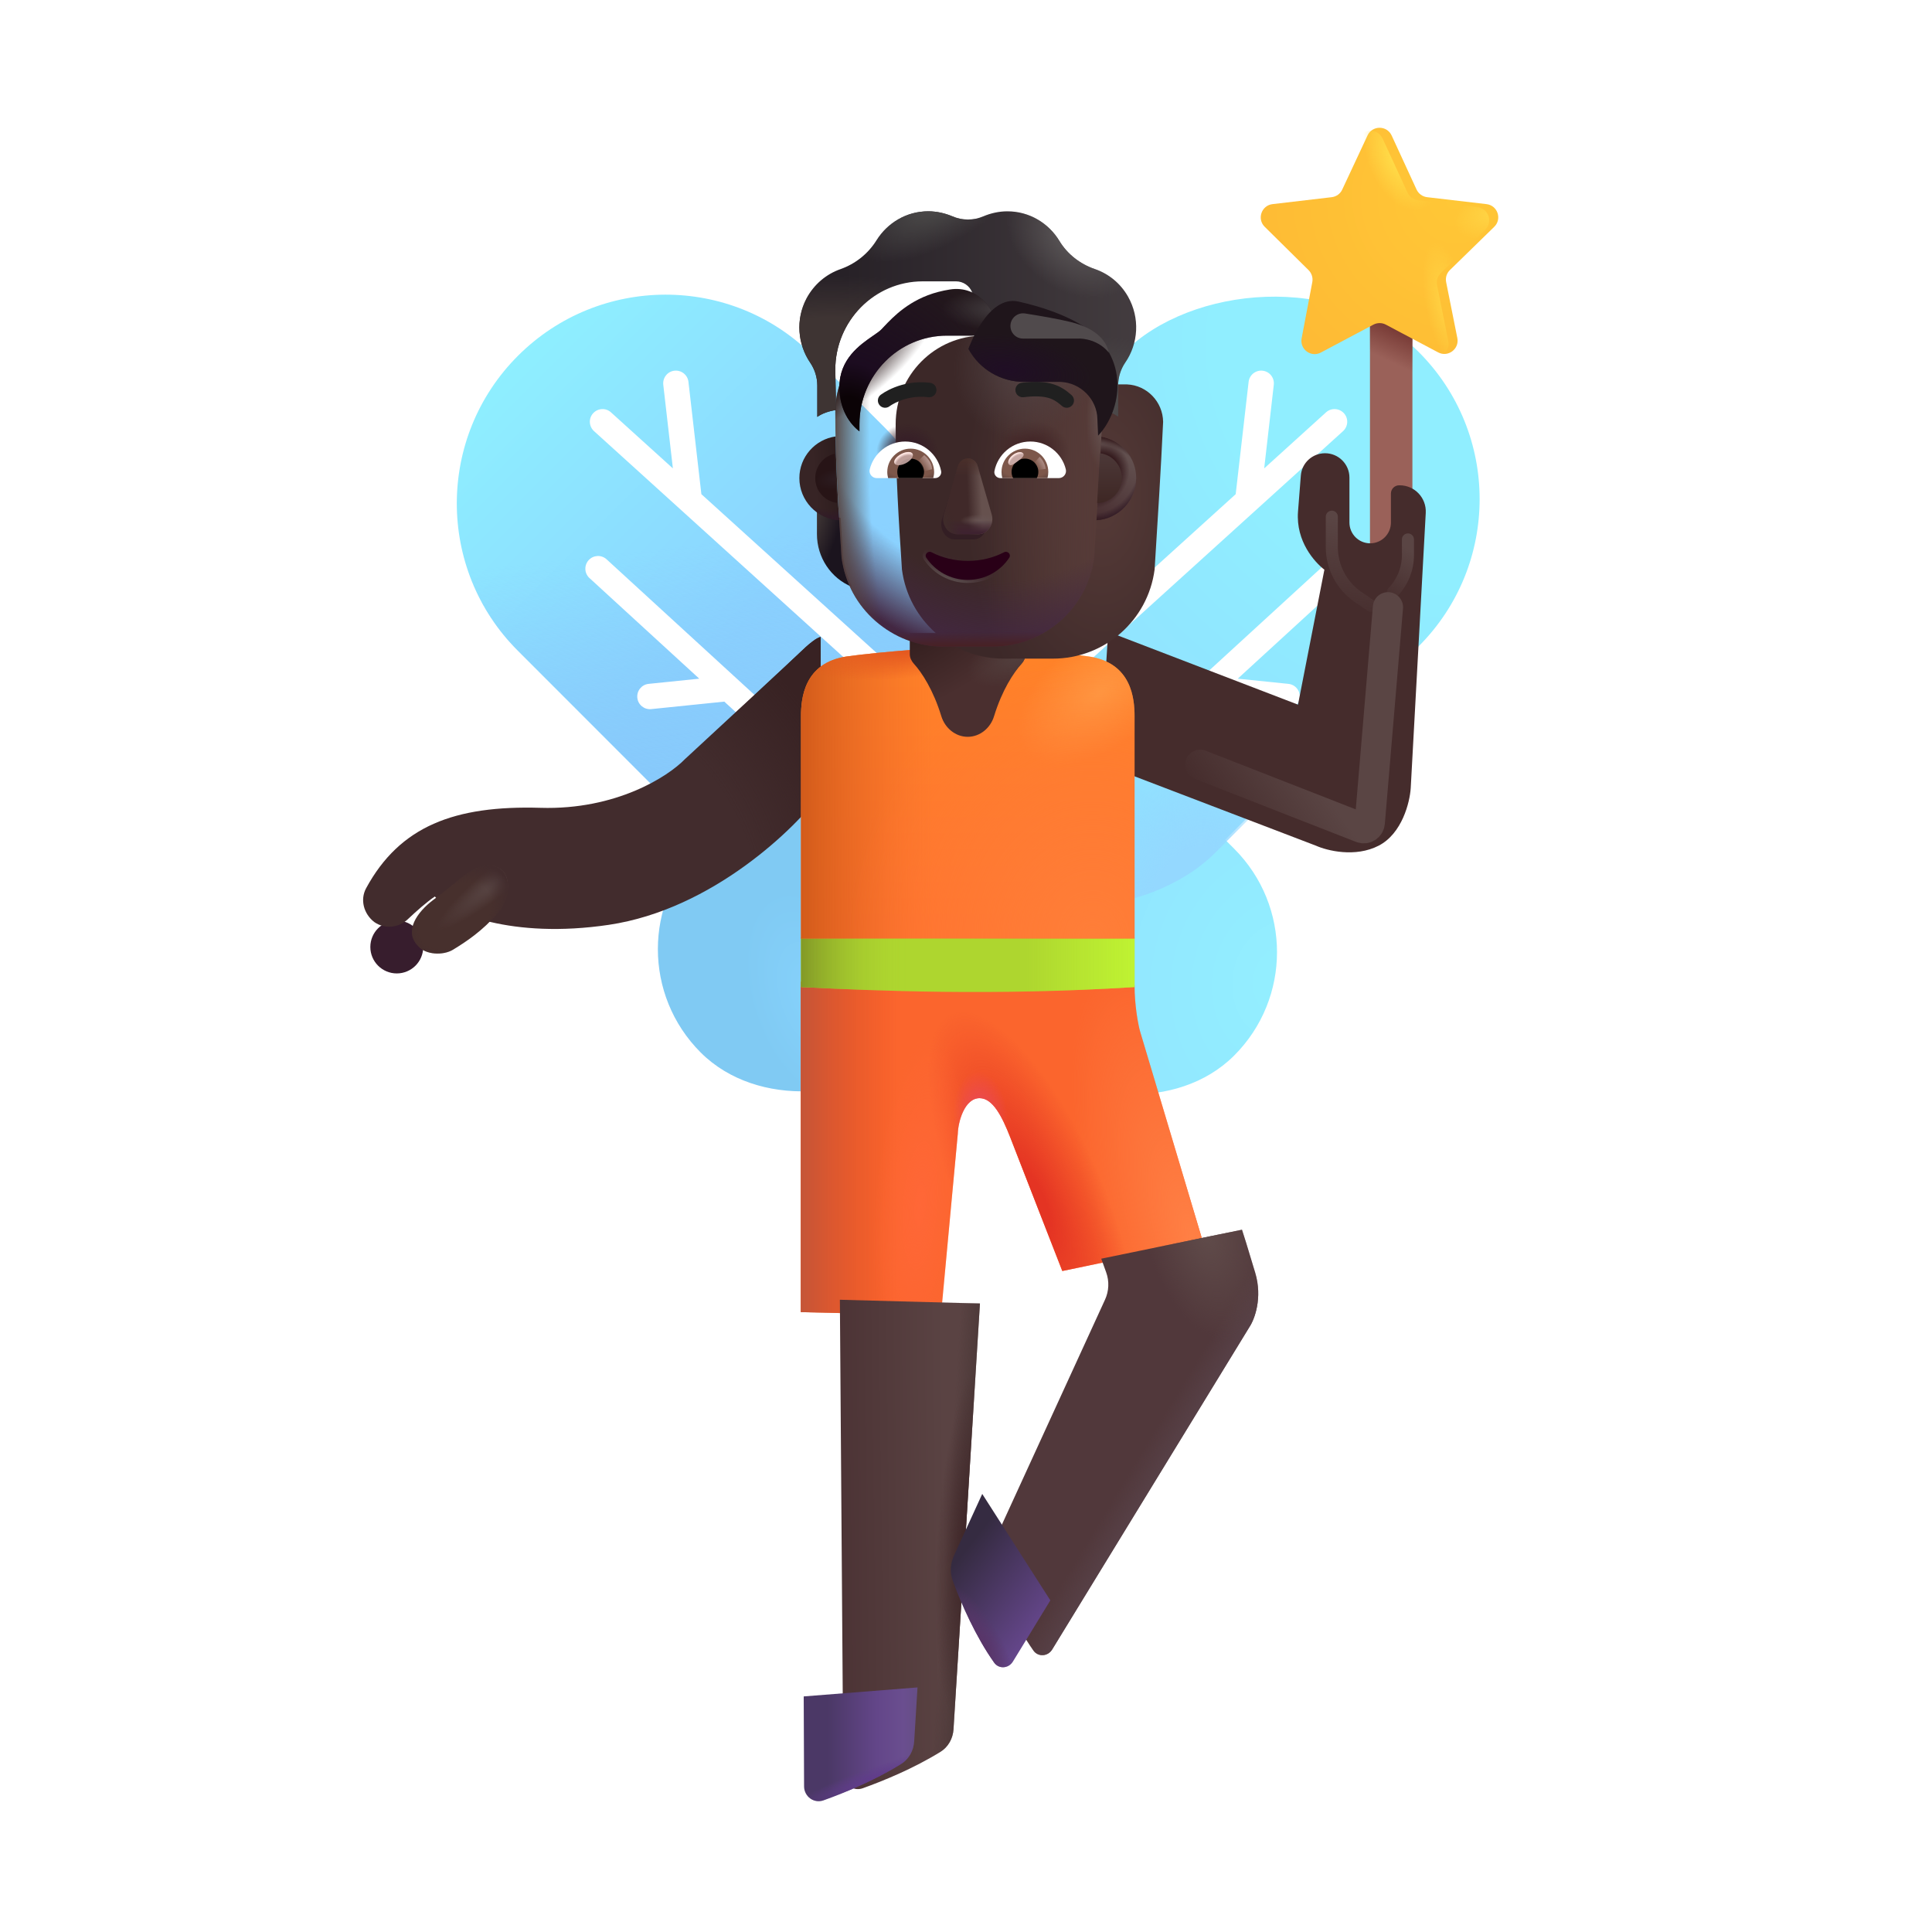
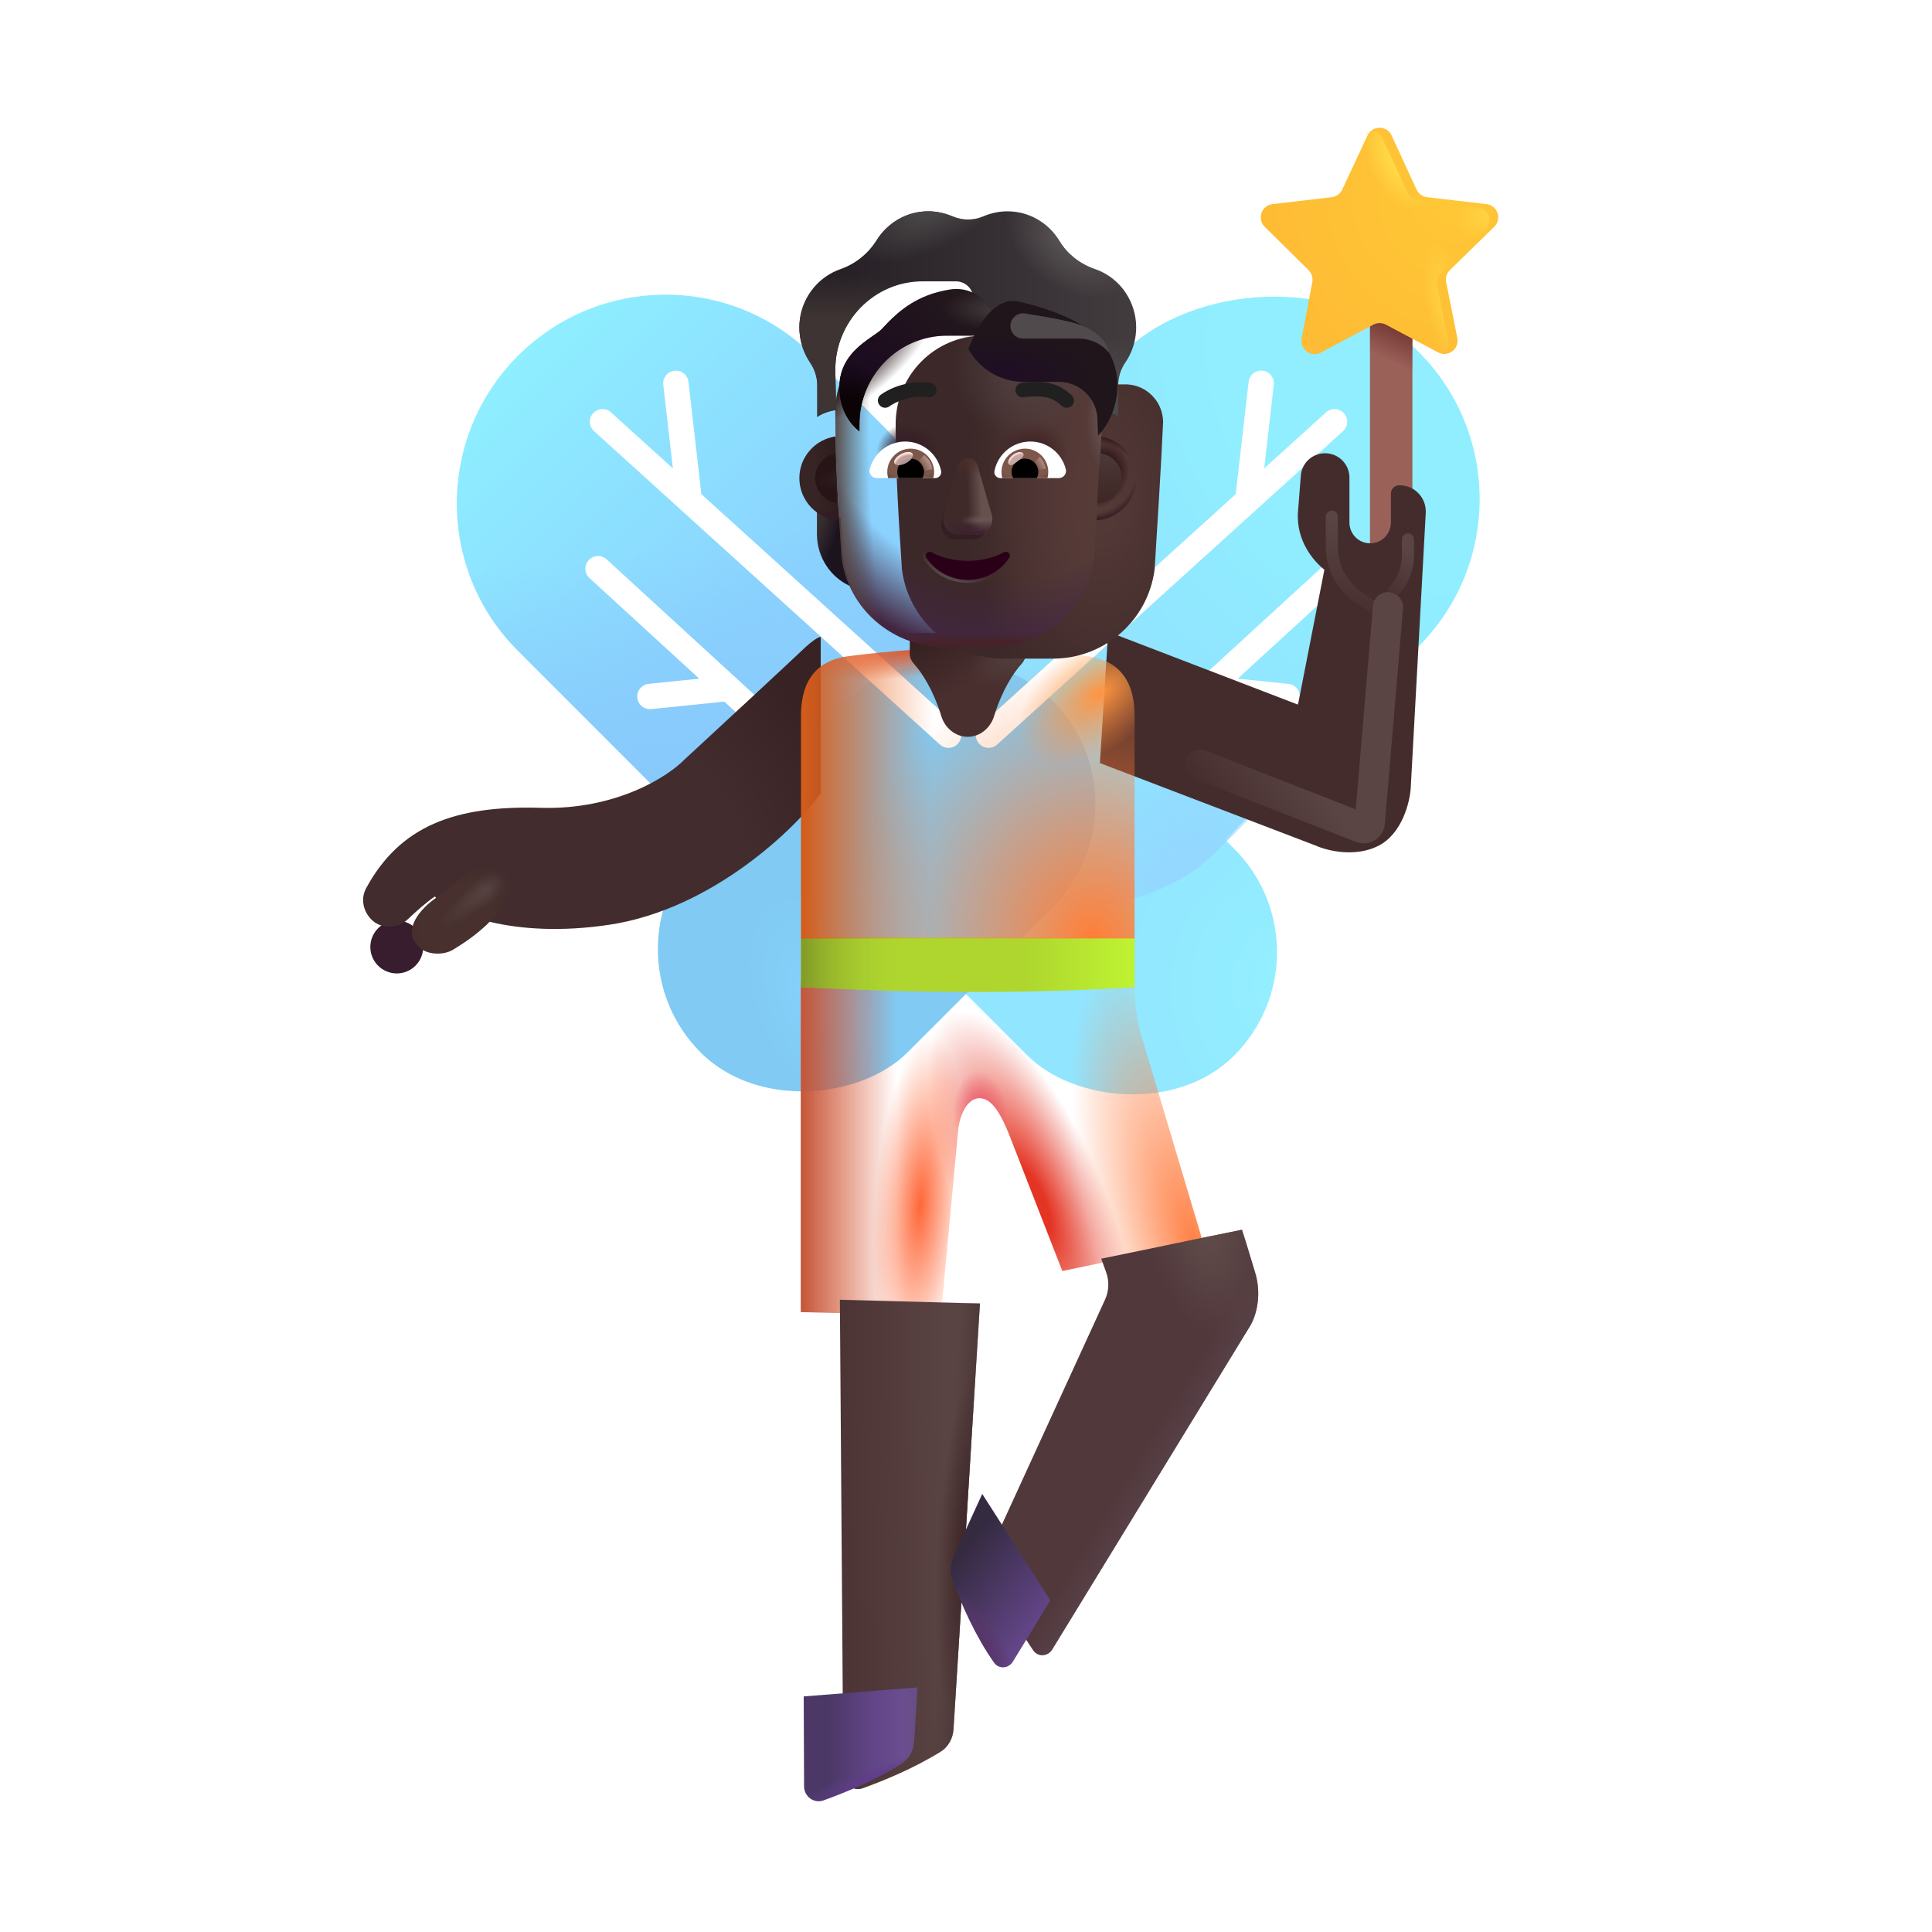
<svg xmlns="http://www.w3.org/2000/svg" width="32" height="32" viewBox="0 0 32 32" fill="none">
  <g filter="url(#filter0_ii_4002_1144)">
    <rect x="12.963" y="13.403" width="4.843" height="8.191" rx="2.422" transform="rotate(-45 12.963 13.403)" fill="url(#paint0_radial_4002_1144)" />
  </g>
  <g filter="url(#filter1_iii_4002_1144)">
    <rect width="6.894" height="11.735" rx="3.447" transform="matrix(-0.707 -0.707 -0.707 0.707 25.985 8.267)" fill="url(#paint1_radial_4002_1144)" />
  </g>
  <rect width="6.894" height="11.735" rx="3.447" transform="matrix(-0.707 -0.707 -0.707 0.707 25.985 8.267)" fill="url(#paint2_radial_4002_1144)" />
  <g filter="url(#filter2_iii_4002_1144)">
    <path d="M8.523 10.723C7.177 9.377 7.182 7.189 8.529 5.843C9.875 4.497 12.063 4.491 13.409 5.837L14.598 7.026C14.937 7.364 15.201 7.769 15.374 8.215L16.573 11.301C16.728 11.699 16.807 12.123 16.807 12.55V13.11C16.807 13.758 16.55 14.379 16.092 14.837C15.138 15.791 13.591 15.791 12.637 14.837L8.523 10.723Z" fill="url(#paint3_linear_4002_1144)" />
    <path d="M8.523 10.723C7.177 9.377 7.182 7.189 8.529 5.843C9.875 4.497 12.063 4.491 13.409 5.837L14.598 7.026C14.937 7.364 15.201 7.769 15.374 8.215L16.573 11.301C16.728 11.699 16.807 12.123 16.807 12.55V13.11C16.807 13.758 16.55 14.379 16.092 14.837C15.138 15.791 13.591 15.791 12.637 14.837L8.523 10.723Z" fill="url(#paint4_linear_4002_1144)" />
  </g>
  <g filter="url(#filter3_i_4002_1144)">
    <rect width="4.843" height="8.244" rx="2.422" transform="matrix(-0.707 -0.707 -0.707 0.707 19.096 13.366)" fill="url(#paint5_radial_4002_1144)" />
  </g>
  <g filter="url(#filter4_dd_4002_1144)">
    <path d="M10.047 9.264C9.962 9.186 9.829 9.192 9.751 9.277C9.672 9.363 9.678 9.496 9.763 9.574L11.582 11.241L10.743 11.327C10.628 11.339 10.544 11.442 10.556 11.558C10.568 11.673 10.671 11.757 10.786 11.745L11.997 11.621L12.951 12.496C13.036 12.574 13.169 12.568 13.248 12.483C13.326 12.397 13.32 12.265 13.235 12.186L10.047 9.264Z" fill="white" />
  </g>
  <g filter="url(#filter5_dd_4002_1144)">
    <path d="M11.403 6.325C11.39 6.21 11.286 6.127 11.17 6.14C11.055 6.153 10.973 6.258 10.986 6.373L11.145 7.758L10.12 6.83C10.035 6.752 9.902 6.759 9.824 6.845C9.746 6.93 9.753 7.063 9.839 7.141L15.569 12.333C15.655 12.41 15.788 12.404 15.866 12.318C15.944 12.232 15.937 12.099 15.851 12.021L11.617 8.185L11.403 6.325Z" fill="white" />
  </g>
  <g filter="url(#filter6_dd_4002_1144)">
    <path d="M22.037 9.264C22.122 9.186 22.255 9.192 22.333 9.277C22.412 9.363 22.406 9.496 22.32 9.574L20.501 11.241L21.34 11.327C21.456 11.339 21.54 11.442 21.528 11.558C21.516 11.673 21.413 11.757 21.298 11.745L20.087 11.621L19.133 12.496C19.047 12.574 18.915 12.568 18.836 12.483C18.758 12.397 18.764 12.265 18.849 12.186L22.037 9.264Z" fill="white" />
  </g>
  <g filter="url(#filter7_dd_4002_1144)">
    <path d="M20.681 6.325C20.694 6.21 20.798 6.127 20.913 6.14C21.029 6.153 21.111 6.258 21.098 6.373L20.939 7.758L21.963 6.83C22.049 6.752 22.182 6.759 22.26 6.845C22.338 6.93 22.331 7.063 22.245 7.141L16.515 12.333C16.429 12.41 16.296 12.404 16.218 12.318C16.14 12.232 16.147 12.099 16.233 12.021L20.467 8.185L20.681 6.325Z" fill="white" />
  </g>
  <g filter="url(#filter8_i_4002_1144)">
    <rect x="22.341" y="4.997" width="0.703" height="4.633" rx="0.352" fill="#9A6159" />
    <rect x="22.341" y="4.997" width="0.703" height="4.633" rx="0.352" fill="url(#paint6_linear_4002_1144)" />
  </g>
  <g filter="url(#filter9_i_4002_1144)">
    <path d="M22.501 2.293C22.58 2.124 22.821 2.124 22.9 2.294L23.313 3.19C23.346 3.26 23.412 3.307 23.488 3.316L24.471 3.431C24.655 3.452 24.732 3.677 24.599 3.807L23.865 4.523C23.811 4.575 23.788 4.651 23.803 4.724L23.988 5.649C24.024 5.831 23.833 5.974 23.669 5.886L22.804 5.427C22.74 5.393 22.662 5.393 22.598 5.427L21.728 5.889C21.565 5.976 21.375 5.835 21.409 5.654L21.586 4.722C21.599 4.65 21.576 4.576 21.524 4.524L20.797 3.806C20.666 3.676 20.744 3.452 20.927 3.431L21.907 3.316C21.983 3.307 22.049 3.26 22.081 3.191L22.501 2.293Z" fill="url(#paint7_radial_4002_1144)" />
  </g>
  <path d="M22.501 2.293C22.58 2.124 22.821 2.124 22.9 2.294L23.313 3.19C23.346 3.26 23.412 3.307 23.488 3.316L24.471 3.431C24.655 3.452 24.732 3.677 24.599 3.807L23.865 4.523C23.811 4.575 23.788 4.651 23.803 4.724L23.988 5.649C24.024 5.831 23.833 5.974 23.669 5.886L22.804 5.427C22.74 5.393 22.662 5.393 22.598 5.427L21.728 5.889C21.565 5.976 21.375 5.835 21.409 5.654L21.586 4.722C21.599 4.65 21.576 4.576 21.524 4.524L20.797 3.806C20.666 3.676 20.744 3.452 20.927 3.431L21.907 3.316C21.983 3.307 22.049 3.26 22.081 3.191L22.501 2.293Z" fill="url(#paint8_radial_4002_1144)" />
  <path d="M22.501 2.293C22.58 2.124 22.821 2.124 22.9 2.294L23.313 3.19C23.346 3.26 23.412 3.307 23.488 3.316L24.471 3.431C24.655 3.452 24.732 3.677 24.599 3.807L23.865 4.523C23.811 4.575 23.788 4.651 23.803 4.724L23.988 5.649C24.024 5.831 23.833 5.974 23.669 5.886L22.804 5.427C22.74 5.393 22.662 5.393 22.598 5.427L21.728 5.889C21.565 5.976 21.375 5.835 21.409 5.654L21.586 4.722C21.599 4.65 21.576 4.576 21.524 4.524L20.797 3.806C20.666 3.676 20.744 3.452 20.927 3.431L21.907 3.316C21.983 3.307 22.049 3.26 22.081 3.191L22.501 2.293Z" fill="url(#paint9_radial_4002_1144)" />
  <path d="M22.501 2.293C22.58 2.124 22.821 2.124 22.9 2.294L23.313 3.19C23.346 3.26 23.412 3.307 23.488 3.316L24.471 3.431C24.655 3.452 24.732 3.677 24.599 3.807L23.865 4.523C23.811 4.575 23.788 4.651 23.803 4.724L23.988 5.649C24.024 5.831 23.833 5.974 23.669 5.886L22.804 5.427C22.74 5.393 22.662 5.393 22.598 5.427L21.728 5.889C21.565 5.976 21.375 5.835 21.409 5.654L21.586 4.722C21.599 4.65 21.576 4.576 21.524 4.524L20.797 3.806C20.666 3.676 20.744 3.452 20.927 3.431L21.907 3.316C21.983 3.307 22.049 3.26 22.081 3.191L22.501 2.293Z" fill="url(#paint10_radial_4002_1144)" />
-   <path d="M13.263 21.733V16.261L18.792 16.318C18.792 16.665 18.855 16.983 18.883 17.082L19.924 20.568L17.595 21.052L16.729 18.829C16.597 18.493 16.444 18.189 16.225 18.189C15.976 18.189 15.869 18.58 15.864 18.78L15.585 21.79L13.263 21.733Z" fill="#FB652D" />
  <path d="M13.263 21.733V16.261L18.792 16.318C18.792 16.665 18.855 16.983 18.883 17.082L19.924 20.568L17.595 21.052L16.729 18.829C16.597 18.493 16.444 18.189 16.225 18.189C15.976 18.189 15.869 18.58 15.864 18.78L15.585 21.79L13.263 21.733Z" fill="url(#paint11_radial_4002_1144)" />
  <path d="M13.263 21.733V16.261L18.792 16.318C18.792 16.665 18.855 16.983 18.883 17.082L19.924 20.568L17.595 21.052L16.729 18.829C16.597 18.493 16.444 18.189 16.225 18.189C15.976 18.189 15.869 18.58 15.864 18.78L15.585 21.79L13.263 21.733Z" fill="url(#paint12_radial_4002_1144)" />
  <path d="M13.263 21.733V16.261L18.792 16.318C18.792 16.665 18.855 16.983 18.883 17.082L19.924 20.568L17.595 21.052L16.729 18.829C16.597 18.493 16.444 18.189 16.225 18.189C15.976 18.189 15.869 18.58 15.864 18.78L15.585 21.79L13.263 21.733Z" fill="url(#paint13_linear_4002_1144)" />
  <path d="M13.263 21.733V16.261L18.792 16.318C18.792 16.665 18.855 16.983 18.883 17.082L19.924 20.568L17.595 21.052L16.729 18.829C16.597 18.493 16.444 18.189 16.225 18.189C15.976 18.189 15.869 18.58 15.864 18.78L15.585 21.79L13.263 21.733Z" fill="url(#paint14_radial_4002_1144)" />
  <path d="M13.263 21.733V16.261L18.792 16.318C18.792 16.665 18.855 16.983 18.883 17.082L19.924 20.568L17.595 21.052L16.729 18.829C16.597 18.493 16.444 18.189 16.225 18.189C15.976 18.189 15.869 18.58 15.864 18.78L15.585 21.79L13.263 21.733Z" fill="url(#paint15_radial_4002_1144)" />
  <path d="M13.267 16.349V15.529H18.792V16.349C16.455 16.497 14.516 16.411 13.267 16.349Z" fill="#AED62F" />
  <path d="M13.267 16.349V15.529H18.792V16.349C16.455 16.497 14.516 16.411 13.267 16.349Z" fill="url(#paint16_linear_4002_1144)" />
  <path d="M13.267 16.349V15.529H18.792V16.349C16.455 16.497 14.516 16.411 13.267 16.349Z" fill="url(#paint17_linear_4002_1144)" />
  <g filter="url(#filter10_i_4002_1144)">
    <path d="M13.318 29.589L13.261 21.728L15.581 21.79L15.143 28.843C15.133 28.995 15.056 29.136 14.927 29.216C14.485 29.49 13.988 29.694 13.64 29.819C13.482 29.876 13.319 29.757 13.318 29.589Z" fill="url(#paint18_linear_4002_1144)" />
    <path d="M13.318 29.589L13.261 21.728L15.581 21.79L15.143 28.843C15.133 28.995 15.056 29.136 14.927 29.216C14.485 29.49 13.988 29.694 13.64 29.819C13.482 29.876 13.319 29.757 13.318 29.589Z" fill="url(#paint19_linear_4002_1144)" />
    <path d="M13.318 29.589L13.261 21.728L15.581 21.79L15.143 28.843C15.133 28.995 15.056 29.136 14.927 29.216C14.485 29.49 13.988 29.694 13.64 29.819C13.482 29.876 13.319 29.757 13.318 29.589Z" fill="url(#paint20_radial_4002_1144)" />
  </g>
  <path d="M13.312 28.098L13.318 29.589C13.319 29.757 13.482 29.876 13.64 29.819C13.988 29.694 14.485 29.49 14.927 29.216C15.056 29.136 15.133 28.995 15.142 28.843L15.197 27.949L13.312 28.098Z" fill="url(#paint21_linear_4002_1144)" />
  <path d="M13.312 28.098L13.318 29.589C13.319 29.757 13.482 29.876 13.64 29.819C13.988 29.694 14.485 29.49 14.927 29.216C15.056 29.136 15.133 28.995 15.142 28.843L15.197 27.949L13.312 28.098Z" fill="url(#paint22_radial_4002_1144)" />
  <g filter="url(#filter11_i_4002_1144)">
    <path d="M17.672 21.275L17.59 21.048L19.921 20.568C19.942 20.63 20.015 20.86 20.14 21.279C20.265 21.697 20.129 22.052 20.046 22.177L16.777 27.521C16.706 27.637 16.544 27.649 16.466 27.538C16.169 27.117 15.919 26.564 15.78 26.18C15.73 26.043 15.742 25.893 15.803 25.761L17.652 21.728C17.718 21.585 17.725 21.422 17.672 21.275Z" fill="#51383B" />
    <path d="M17.672 21.275L17.59 21.048L19.921 20.568C19.942 20.63 20.015 20.86 20.14 21.279C20.265 21.697 20.129 22.052 20.046 22.177L16.777 27.521C16.706 27.637 16.544 27.649 16.466 27.538C16.169 27.117 15.919 26.564 15.78 26.18C15.73 26.043 15.742 25.893 15.803 25.761L17.652 21.728C17.718 21.585 17.725 21.422 17.672 21.275Z" fill="url(#paint23_linear_4002_1144)" />
    <path d="M17.672 21.275L17.59 21.048L19.921 20.568C19.942 20.63 20.015 20.86 20.14 21.279C20.265 21.697 20.129 22.052 20.046 22.177L16.777 27.521C16.706 27.637 16.544 27.649 16.466 27.538C16.169 27.117 15.919 26.564 15.78 26.18C15.73 26.043 15.742 25.893 15.803 25.761L17.652 21.728C17.718 21.585 17.725 21.422 17.672 21.275Z" fill="url(#paint24_radial_4002_1144)" />
  </g>
  <path d="M17.397 26.507L16.777 27.521C16.706 27.637 16.544 27.649 16.466 27.538C16.169 27.117 15.919 26.564 15.78 26.18C15.73 26.043 15.742 25.893 15.803 25.761L16.269 24.744L17.397 26.507Z" fill="url(#paint25_linear_4002_1144)" />
  <path d="M17.397 26.507L16.777 27.521C16.706 27.637 16.544 27.649 16.466 27.538C16.169 27.117 15.919 26.564 15.78 26.18C15.73 26.043 15.742 25.893 15.803 25.761L16.269 24.744L17.397 26.507Z" fill="url(#paint26_radial_4002_1144)" />
  <circle cx="6.572" cy="15.685" r="0.438" fill="#371D2D" />
  <g filter="url(#filter12_iii_4002_1144)">
    <path d="M13.28 11.279C13.474 11.091 13.569 11.049 13.593 11.052V13.642C13.194 14.199 11.81 15.561 10.085 15.818C8.47 16.058 7.444 15.612 7.202 15.349C7.07 15.438 6.9 15.588 6.754 15.726C6.602 15.87 6.369 15.892 6.198 15.771C6.025 15.637 5.96 15.402 6.065 15.21C6.623 14.184 7.527 13.838 8.952 13.88C10.208 13.918 11.069 13.359 11.343 13.075C11.908 12.555 13.086 11.466 13.28 11.279Z" fill="#422C2D" />
    <path d="M13.28 11.279C13.474 11.091 13.569 11.049 13.593 11.052V13.642C13.194 14.199 11.81 15.561 10.085 15.818C8.47 16.058 7.444 15.612 7.202 15.349C7.07 15.438 6.9 15.588 6.754 15.726C6.602 15.87 6.369 15.892 6.198 15.771C6.025 15.637 5.96 15.402 6.065 15.21C6.623 14.184 7.527 13.838 8.952 13.88C10.208 13.918 11.069 13.359 11.343 13.075C11.908 12.555 13.086 11.466 13.28 11.279Z" fill="url(#paint27_radial_4002_1144)" />
  </g>
  <g filter="url(#filter13_i_4002_1144)">
    <path d="M7.079 15.003C7.257 14.87 7.419 14.739 7.511 14.661C7.926 14.315 8.147 14.444 8.233 14.532C8.333 14.635 8.378 14.95 8.14 15.228C7.891 15.517 7.631 15.692 7.405 15.829C7.24 15.93 6.946 15.917 6.823 15.767C6.585 15.525 6.809 15.206 7.079 15.003Z" fill="#47302D" />
    <path d="M7.079 15.003C7.257 14.87 7.419 14.739 7.511 14.661C7.926 14.315 8.147 14.444 8.233 14.532C8.333 14.635 8.378 14.95 8.14 15.228C7.891 15.517 7.631 15.692 7.405 15.829C7.24 15.93 6.946 15.917 6.823 15.767C6.585 15.525 6.809 15.206 7.079 15.003Z" fill="url(#paint28_radial_4002_1144)" />
    <path d="M7.079 15.003C7.257 14.87 7.419 14.739 7.511 14.661C7.926 14.315 8.147 14.444 8.233 14.532C8.333 14.635 8.378 14.95 8.14 15.228C7.891 15.517 7.631 15.692 7.405 15.829C7.24 15.93 6.946 15.917 6.823 15.767C6.585 15.525 6.809 15.206 7.079 15.003Z" fill="url(#paint29_radial_4002_1144)" />
  </g>
  <g filter="url(#filter14_i_4002_1144)">
    <path d="M21.499 12.271L18.355 11.064L18.218 13.239L21.796 14.607C21.981 14.69 22.448 14.807 22.835 14.607C23.223 14.407 23.351 13.888 23.366 13.654L23.615 9.095C23.628 8.846 23.431 8.638 23.182 8.638H23.175C23.099 8.638 23.038 8.699 23.038 8.775V9.255C23.038 9.445 22.884 9.599 22.694 9.599C22.505 9.599 22.351 9.445 22.351 9.255V8.511C22.351 8.288 22.17 8.107 21.947 8.107C21.738 8.107 21.563 8.266 21.546 8.475C21.533 8.637 21.517 8.841 21.499 9.075C21.462 9.569 21.775 9.911 21.936 10.036L21.499 12.271Z" fill="#452C2C" />
  </g>
-   <path d="M16.016 10.709C15.579 10.724 14.597 10.793 14.031 10.872C13.31 10.974 13.267 11.583 13.267 11.864V15.544H18.792V11.864C18.792 11.583 18.749 10.974 18.027 10.872C17.462 10.793 16.48 10.724 16.043 10.709C16.038 10.709 16.034 10.709 16.029 10.709C16.025 10.709 16.021 10.709 16.016 10.709Z" fill="url(#paint30_linear_4002_1144)" />
  <path d="M16.016 10.709C15.579 10.724 14.597 10.793 14.031 10.872C13.31 10.974 13.267 11.583 13.267 11.864V15.544H18.792V11.864C18.792 11.583 18.749 10.974 18.027 10.872C17.462 10.793 16.48 10.724 16.043 10.709C16.038 10.709 16.034 10.709 16.029 10.709C16.025 10.709 16.021 10.709 16.016 10.709Z" fill="url(#paint31_linear_4002_1144)" />
  <path d="M16.016 10.709C15.579 10.724 14.597 10.793 14.031 10.872C13.31 10.974 13.267 11.583 13.267 11.864V15.544H18.792V11.864C18.792 11.583 18.749 10.974 18.027 10.872C17.462 10.793 16.48 10.724 16.043 10.709C16.038 10.709 16.034 10.709 16.029 10.709C16.025 10.709 16.021 10.709 16.016 10.709Z" fill="url(#paint32_radial_4002_1144)" />
  <path d="M16.016 10.709C15.579 10.724 14.597 10.793 14.031 10.872C13.31 10.974 13.267 11.583 13.267 11.864V15.544H18.792V11.864C18.792 11.583 18.749 10.974 18.027 10.872C17.462 10.793 16.48 10.724 16.043 10.709C16.038 10.709 16.034 10.709 16.029 10.709C16.025 10.709 16.021 10.709 16.016 10.709Z" fill="url(#paint33_radial_4002_1144)" />
  <path d="M16.016 10.709C15.579 10.724 14.597 10.793 14.031 10.872C13.31 10.974 13.267 11.583 13.267 11.864V15.544H18.792V11.864C18.792 11.583 18.749 10.974 18.027 10.872C17.462 10.793 16.48 10.724 16.043 10.709C16.038 10.709 16.034 10.709 16.029 10.709C16.025 10.709 16.021 10.709 16.016 10.709Z" fill="url(#paint34_radial_4002_1144)" />
  <path d="M15.069 10.486V10.835C15.069 10.893 15.096 10.948 15.135 10.992C15.27 11.139 15.461 11.435 15.591 11.862C15.651 12.057 15.824 12.204 16.028 12.204C16.233 12.204 16.406 12.057 16.465 11.862C16.596 11.435 16.787 11.139 16.922 10.992C16.961 10.948 16.987 10.893 16.987 10.835V10.486H15.069Z" fill="url(#paint35_radial_4002_1144)" />
  <path d="M15.069 10.486V10.835C15.069 10.893 15.096 10.948 15.135 10.992C15.27 11.139 15.461 11.435 15.591 11.862C15.651 12.057 15.824 12.204 16.028 12.204C16.233 12.204 16.406 12.057 16.465 11.862C16.596 11.435 16.787 11.139 16.922 10.992C16.961 10.948 16.987 10.893 16.987 10.835V10.486H15.069Z" fill="url(#paint36_radial_4002_1144)" />
  <path d="M18.136 8.576C18.282 8.571 18.418 8.522 18.528 8.442V8.846C18.528 9.233 18.298 9.578 17.947 9.721C18.021 9.564 18.072 9.392 18.097 9.209L18.136 8.576Z" fill="url(#paint37_radial_4002_1144)" />
  <path d="M13.923 8.576C13.778 8.571 13.642 8.522 13.531 8.442V8.846C13.531 9.233 13.762 9.578 14.112 9.721C14.038 9.564 13.988 9.392 13.962 9.209L13.923 8.576Z" fill="url(#paint38_radial_4002_1144)" />
  <g filter="url(#filter15_ii_4002_1144)">
    <path d="M13.939 9.233C14.05 10.079 14.77 10.709 15.623 10.709H16.44C17.293 10.709 18.013 10.079 18.124 9.233C18.175 8.416 18.227 7.603 18.265 6.787C18.26 6.455 17.998 6.181 17.667 6.167H17.06C16.646 6.167 16.272 5.923 16.102 5.542C16.058 5.432 15.952 5.36 15.835 5.36H15.284C14.484 5.36 13.835 6.016 13.835 6.825C13.835 7.631 13.886 8.424 13.939 9.233Z" fill="url(#paint39_radial_4002_1144)" />
  </g>
  <path d="M13.939 9.233C14.05 10.079 14.77 10.709 15.623 10.709H16.44C17.293 10.709 18.013 10.079 18.124 9.233C18.175 8.416 18.227 7.603 18.265 6.787C18.26 6.455 17.998 6.181 17.667 6.167H17.06C16.646 6.167 16.272 5.923 16.102 5.542C16.058 5.432 15.952 5.36 15.835 5.36H15.284C14.484 5.36 13.835 6.016 13.835 6.825C13.835 7.631 13.886 8.424 13.939 9.233Z" fill="url(#paint40_linear_4002_1144)" />
  <path d="M13.939 9.233C14.05 10.079 14.77 10.709 15.623 10.709H16.44C17.293 10.709 18.013 10.079 18.124 9.233C18.175 8.416 18.227 7.603 18.265 6.787C18.26 6.455 17.998 6.181 17.667 6.167H17.06C16.646 6.167 16.272 5.923 16.102 5.542C16.058 5.432 15.952 5.36 15.835 5.36H15.284C14.484 5.36 13.835 6.016 13.835 6.825C13.835 7.631 13.886 8.424 13.939 9.233Z" fill="url(#paint41_radial_4002_1144)" />
  <path d="M13.939 9.233C14.05 10.079 14.77 10.709 15.623 10.709H16.44C17.293 10.709 18.013 10.079 18.124 9.233C18.175 8.416 18.227 7.603 18.265 6.787C18.26 6.455 17.998 6.181 17.667 6.167H17.06C16.646 6.167 16.272 5.923 16.102 5.542C16.058 5.432 15.952 5.36 15.835 5.36H15.284C14.484 5.36 13.835 6.016 13.835 6.825C13.835 7.631 13.886 8.424 13.939 9.233Z" fill="url(#paint42_radial_4002_1144)" />
  <path d="M13.939 9.233C14.05 10.079 14.77 10.709 15.623 10.709H16.44C17.293 10.709 18.013 10.079 18.124 9.233C18.175 8.416 18.227 7.603 18.265 6.787C18.26 6.455 17.998 6.181 17.667 6.167H17.06C16.646 6.167 16.272 5.923 16.102 5.542C16.058 5.432 15.952 5.36 15.835 5.36H15.284C14.484 5.36 13.835 6.016 13.835 6.825C13.835 7.631 13.886 8.424 13.939 9.233Z" fill="url(#paint43_radial_4002_1144)" />
  <path d="M13.939 9.233C14.05 10.079 14.77 10.709 15.623 10.709H16.44C17.293 10.709 18.013 10.079 18.124 9.233C18.175 8.416 18.227 7.603 18.265 6.787C18.26 6.455 17.998 6.181 17.667 6.167H17.06C16.646 6.167 16.272 5.923 16.102 5.542C16.058 5.432 15.952 5.36 15.835 5.36H15.284C14.484 5.36 13.835 6.016 13.835 6.825C13.835 7.631 13.886 8.424 13.939 9.233Z" fill="url(#paint44_radial_4002_1144)" />
  <path d="M13.939 9.233C14.05 10.079 14.77 10.709 15.623 10.709H16.44C17.293 10.709 18.013 10.079 18.124 9.233C18.175 8.416 18.227 7.603 18.265 6.787C18.26 6.455 17.998 6.181 17.667 6.167H17.06C16.646 6.167 16.272 5.923 16.102 5.542C16.058 5.432 15.952 5.36 15.835 5.36H15.284C14.484 5.36 13.835 6.016 13.835 6.825C13.835 7.631 13.886 8.424 13.939 9.233Z" fill="url(#paint45_radial_4002_1144)" />
  <path d="M13.939 9.233C14.05 10.079 14.77 10.709 15.623 10.709H16.44C17.293 10.709 18.013 10.079 18.124 9.233C18.175 8.416 18.227 7.603 18.265 6.787C18.26 6.455 17.998 6.181 17.667 6.167H17.06C16.646 6.167 16.272 5.923 16.102 5.542C16.058 5.432 15.952 5.36 15.835 5.36H15.284C14.484 5.36 13.835 6.016 13.835 6.825C13.835 7.631 13.886 8.424 13.939 9.233Z" fill="url(#paint46_radial_4002_1144)" />
  <path d="M13.939 9.233C14.05 10.079 14.77 10.709 15.623 10.709H16.44C17.293 10.709 18.013 10.079 18.124 9.233C18.175 8.416 18.227 7.603 18.265 6.787C18.26 6.455 17.998 6.181 17.667 6.167H17.06C16.646 6.167 16.272 5.923 16.102 5.542C16.058 5.432 15.952 5.36 15.835 5.36H15.284C14.484 5.36 13.835 6.016 13.835 6.825C13.835 7.631 13.886 8.424 13.939 9.233Z" fill="url(#paint47_radial_4002_1144)" />
  <path d="M13.939 9.233C14.05 10.079 14.77 10.709 15.623 10.709H16.44C17.293 10.709 18.013 10.079 18.124 9.233C18.175 8.416 18.227 7.603 18.265 6.787C18.26 6.455 17.998 6.181 17.667 6.167H17.06C16.646 6.167 16.272 5.923 16.102 5.542C16.058 5.432 15.952 5.36 15.835 5.36H15.284C14.484 5.36 13.835 6.016 13.835 6.825C13.835 7.631 13.886 8.424 13.939 9.233Z" fill="url(#paint48_linear_4002_1144)" />
  <g filter="url(#filter16_f_4002_1144)">
    <path d="M15.856 7.81L15.6 8.606C15.556 8.77 15.661 8.934 15.809 8.934H16.127C16.275 8.934 16.38 8.768 16.337 8.606L16.122 7.81C16.076 7.633 15.904 7.633 15.856 7.81Z" fill="#331E24" />
  </g>
  <g filter="url(#filter17_f_4002_1144)">
    <path d="M15.864 7.725L15.634 8.521C15.587 8.685 15.699 8.849 15.859 8.849H16.2C16.36 8.849 16.473 8.683 16.426 8.521L16.195 7.725C16.146 7.548 15.916 7.548 15.864 7.725Z" fill="#402929" />
    <path d="M15.864 7.725L15.634 8.521C15.587 8.685 15.699 8.849 15.859 8.849H16.2C16.36 8.849 16.473 8.683 16.426 8.521L16.195 7.725C16.146 7.548 15.916 7.548 15.864 7.725Z" fill="url(#paint49_linear_4002_1144)" />
    <path d="M15.864 7.725L15.634 8.521C15.587 8.685 15.699 8.849 15.859 8.849H16.2C16.36 8.849 16.473 8.683 16.426 8.521L16.195 7.725C16.146 7.548 15.916 7.548 15.864 7.725Z" fill="url(#paint50_radial_4002_1144)" />
    <path d="M15.864 7.725L15.634 8.521C15.587 8.685 15.699 8.849 15.859 8.849H16.2C16.36 8.849 16.473 8.683 16.426 8.521L16.195 7.725C16.146 7.548 15.916 7.548 15.864 7.725Z" fill="url(#paint51_linear_4002_1144)" />
    <path d="M15.864 7.725L15.634 8.521C15.587 8.685 15.699 8.849 15.859 8.849H16.2C16.36 8.849 16.473 8.683 16.426 8.521L16.195 7.725C16.146 7.548 15.916 7.548 15.864 7.725Z" fill="url(#paint52_radial_4002_1144)" />
    <path d="M15.864 7.725L15.634 8.521C15.587 8.685 15.699 8.849 15.859 8.849H16.2C16.36 8.849 16.473 8.683 16.426 8.521L16.195 7.725C16.146 7.548 15.916 7.548 15.864 7.725Z" fill="url(#paint53_linear_4002_1144)" />
  </g>
  <g filter="url(#filter18_f_4002_1144)">
    <path d="M16.03 9.29C15.81 9.29 15.603 9.238 15.429 9.147C15.37 9.117 15.306 9.184 15.343 9.238C15.489 9.458 15.742 9.605 16.03 9.605C16.318 9.605 16.571 9.458 16.716 9.238C16.753 9.182 16.689 9.117 16.63 9.147C16.456 9.238 16.252 9.29 16.03 9.29Z" stroke="url(#paint54_linear_4002_1144)" stroke-width="0.1" />
  </g>
  <path d="M16.03 9.29C15.81 9.29 15.603 9.238 15.429 9.147C15.37 9.117 15.306 9.184 15.343 9.238C15.489 9.458 15.742 9.605 16.03 9.605C16.318 9.605 16.571 9.458 16.716 9.238C16.753 9.182 16.689 9.117 16.63 9.147C16.456 9.238 16.252 9.29 16.03 9.29Z" fill="url(#paint55_radial_4002_1144)" />
  <g filter="url(#filter19_ii_4002_1144)">
    <path d="M18.133 5.156C18.356 5.232 18.556 5.388 18.683 5.611C18.885 5.967 18.855 6.392 18.637 6.706C18.561 6.818 18.52 6.95 18.52 7.085V7.6C18.438 7.543 18.331 7.501 18.23 7.484L18.264 6.787C18.26 6.455 17.998 6.181 17.667 6.167H17.06C16.646 6.167 16.272 5.923 16.102 5.542C16.058 5.432 15.952 5.36 15.835 5.36H15.283C14.483 5.36 13.835 6.016 13.835 6.825L13.849 7.491C13.739 7.507 13.623 7.544 13.537 7.605V7.085C13.537 6.95 13.495 6.818 13.419 6.706C13.212 6.402 13.176 5.993 13.357 5.646C13.484 5.407 13.688 5.239 13.92 5.158C14.169 5.07 14.38 4.902 14.52 4.677C14.7 4.391 15.014 4.2 15.375 4.2C15.515 4.2 15.649 4.231 15.773 4.282C15.938 4.354 16.125 4.354 16.29 4.282C16.412 4.231 16.545 4.2 16.685 4.2C17.051 4.2 17.37 4.398 17.547 4.691C17.681 4.912 17.89 5.072 18.133 5.156Z" fill="url(#paint56_linear_4002_1144)" />
    <path d="M18.133 5.156C18.356 5.232 18.556 5.388 18.683 5.611C18.885 5.967 18.855 6.392 18.637 6.706C18.561 6.818 18.52 6.95 18.52 7.085V7.6C18.438 7.543 18.331 7.501 18.23 7.484L18.264 6.787C18.26 6.455 17.998 6.181 17.667 6.167H17.06C16.646 6.167 16.272 5.923 16.102 5.542C16.058 5.432 15.952 5.36 15.835 5.36H15.283C14.483 5.36 13.835 6.016 13.835 6.825L13.849 7.491C13.739 7.507 13.623 7.544 13.537 7.605V7.085C13.537 6.95 13.495 6.818 13.419 6.706C13.212 6.402 13.176 5.993 13.357 5.646C13.484 5.407 13.688 5.239 13.92 5.158C14.169 5.07 14.38 4.902 14.52 4.677C14.7 4.391 15.014 4.2 15.375 4.2C15.515 4.2 15.649 4.231 15.773 4.282C15.938 4.354 16.125 4.354 16.29 4.282C16.412 4.231 16.545 4.2 16.685 4.2C17.051 4.2 17.37 4.398 17.547 4.691C17.681 4.912 17.89 5.072 18.133 5.156Z" fill="url(#paint57_radial_4002_1144)" />
    <path d="M18.133 5.156C18.356 5.232 18.556 5.388 18.683 5.611C18.885 5.967 18.855 6.392 18.637 6.706C18.561 6.818 18.52 6.95 18.52 7.085V7.6C18.438 7.543 18.331 7.501 18.23 7.484L18.264 6.787C18.26 6.455 17.998 6.181 17.667 6.167H17.06C16.646 6.167 16.272 5.923 16.102 5.542C16.058 5.432 15.952 5.36 15.835 5.36H15.283C14.483 5.36 13.835 6.016 13.835 6.825L13.849 7.491C13.739 7.507 13.623 7.544 13.537 7.605V7.085C13.537 6.95 13.495 6.818 13.419 6.706C13.212 6.402 13.176 5.993 13.357 5.646C13.484 5.407 13.688 5.239 13.92 5.158C14.169 5.07 14.38 4.902 14.52 4.677C14.7 4.391 15.014 4.2 15.375 4.2C15.515 4.2 15.649 4.231 15.773 4.282C15.938 4.354 16.125 4.354 16.29 4.282C16.412 4.231 16.545 4.2 16.685 4.2C17.051 4.2 17.37 4.398 17.547 4.691C17.681 4.912 17.89 5.072 18.133 5.156Z" fill="url(#paint58_radial_4002_1144)" />
    <path d="M18.133 5.156C18.356 5.232 18.556 5.388 18.683 5.611C18.885 5.967 18.855 6.392 18.637 6.706C18.561 6.818 18.52 6.95 18.52 7.085V7.6C18.438 7.543 18.331 7.501 18.23 7.484L18.264 6.787C18.26 6.455 17.998 6.181 17.667 6.167H17.06C16.646 6.167 16.272 5.923 16.102 5.542C16.058 5.432 15.952 5.36 15.835 5.36H15.283C14.483 5.36 13.835 6.016 13.835 6.825L13.849 7.491C13.739 7.507 13.623 7.544 13.537 7.605V7.085C13.537 6.95 13.495 6.818 13.419 6.706C13.212 6.402 13.176 5.993 13.357 5.646C13.484 5.407 13.688 5.239 13.92 5.158C14.169 5.07 14.38 4.902 14.52 4.677C14.7 4.391 15.014 4.2 15.375 4.2C15.515 4.2 15.649 4.231 15.773 4.282C15.938 4.354 16.125 4.354 16.29 4.282C16.412 4.231 16.545 4.2 16.685 4.2C17.051 4.2 17.37 4.398 17.547 4.691C17.681 4.912 17.89 5.072 18.133 5.156Z" fill="url(#paint59_radial_4002_1144)" />
    <path d="M18.133 5.156C18.356 5.232 18.556 5.388 18.683 5.611C18.885 5.967 18.855 6.392 18.637 6.706C18.561 6.818 18.52 6.95 18.52 7.085V7.6C18.438 7.543 18.331 7.501 18.23 7.484L18.264 6.787C18.26 6.455 17.998 6.181 17.667 6.167H17.06C16.646 6.167 16.272 5.923 16.102 5.542C16.058 5.432 15.952 5.36 15.835 5.36H15.283C14.483 5.36 13.835 6.016 13.835 6.825L13.849 7.491C13.739 7.507 13.623 7.544 13.537 7.605V7.085C13.537 6.95 13.495 6.818 13.419 6.706C13.212 6.402 13.176 5.993 13.357 5.646C13.484 5.407 13.688 5.239 13.92 5.158C14.169 5.07 14.38 4.902 14.52 4.677C14.7 4.391 15.014 4.2 15.375 4.2C15.515 4.2 15.649 4.231 15.773 4.282C15.938 4.354 16.125 4.354 16.29 4.282C16.412 4.231 16.545 4.2 16.685 4.2C17.051 4.2 17.37 4.398 17.547 4.691C17.681 4.912 17.89 5.072 18.133 5.156Z" fill="url(#paint60_radial_4002_1144)" />
  </g>
  <g filter="url(#filter20_i_4002_1144)">
    <path d="M17.647 6.743C17.571 6.677 17.483 6.607 17.349 6.565C17.218 6.523 17.052 6.512 16.824 6.54C16.758 6.548 16.711 6.608 16.719 6.674C16.727 6.74 16.787 6.787 16.853 6.779C17.062 6.753 17.189 6.767 17.277 6.794C17.363 6.821 17.421 6.865 17.489 6.924C17.539 6.968 17.615 6.963 17.659 6.913C17.703 6.863 17.697 6.787 17.647 6.743Z" fill="#202020" />
  </g>
  <g filter="url(#filter21_i_4002_1144)">
    <path d="M14.552 6.696C14.591 6.673 14.647 6.643 14.718 6.615C14.86 6.559 15.062 6.51 15.305 6.54C15.371 6.548 15.418 6.608 15.41 6.674C15.402 6.74 15.342 6.787 15.276 6.779C15.082 6.755 14.919 6.794 14.806 6.838C14.749 6.861 14.704 6.884 14.675 6.902C14.66 6.911 14.649 6.918 14.642 6.923L14.635 6.928L14.634 6.929C14.582 6.969 14.506 6.96 14.466 6.908C14.425 6.855 14.434 6.78 14.487 6.739L14.552 6.696Z" fill="#202020" />
  </g>
  <g filter="url(#filter22_if_4002_1144)">
    <path d="M16.13 5.601C16.12 5.582 16.111 5.562 16.102 5.542C16.058 5.432 15.952 5.36 15.835 5.36H15.283C14.483 5.36 13.835 6.016 13.835 6.825V6.944C13.688 6.832 13.503 6.595 13.503 6.212C13.503 5.748 13.841 5.513 14.058 5.363C14.119 5.321 14.17 5.286 14.201 5.254C14.214 5.24 14.228 5.225 14.244 5.208C14.396 5.048 14.665 4.761 15.137 4.636C15.202 4.619 15.267 4.605 15.332 4.595C15.799 4.519 16.139 4.938 16.139 5.411V5.595L16.13 5.601Z" fill="#23181C" />
    <path d="M16.13 5.601C16.12 5.582 16.111 5.562 16.102 5.542C16.058 5.432 15.952 5.36 15.835 5.36H15.283C14.483 5.36 13.835 6.016 13.835 6.825V6.944C13.688 6.832 13.503 6.595 13.503 6.212C13.503 5.748 13.841 5.513 14.058 5.363C14.119 5.321 14.17 5.286 14.201 5.254C14.214 5.24 14.228 5.225 14.244 5.208C14.396 5.048 14.665 4.761 15.137 4.636C15.202 4.619 15.267 4.605 15.332 4.595C15.799 4.519 16.139 4.938 16.139 5.411V5.595L16.13 5.601Z" fill="url(#paint61_radial_4002_1144)" />
    <path d="M16.13 5.601C16.12 5.582 16.111 5.562 16.102 5.542C16.058 5.432 15.952 5.36 15.835 5.36H15.283C14.483 5.36 13.835 6.016 13.835 6.825V6.944C13.688 6.832 13.503 6.595 13.503 6.212C13.503 5.748 13.841 5.513 14.058 5.363C14.119 5.321 14.17 5.286 14.201 5.254C14.214 5.24 14.228 5.225 14.244 5.208C14.396 5.048 14.665 4.761 15.137 4.636C15.202 4.619 15.267 4.605 15.332 4.595C15.799 4.519 16.139 4.938 16.139 5.411V5.595L16.13 5.601Z" fill="url(#paint62_radial_4002_1144)" />
  </g>
  <g filter="url(#filter23_if_4002_1144)">
    <path d="M18.288 7.016L18.276 6.743C18.271 6.412 17.998 6.139 17.667 6.125H17.06C16.675 6.125 16.324 5.915 16.14 5.579V5.579C16.14 5.579 16.452 4.678 16.97 4.795C17.348 4.88 17.753 5.014 18.063 5.216C18.819 5.709 18.686 6.598 18.288 7.016Z" fill="#1F151B" />
    <path d="M18.288 7.016L18.276 6.743C18.271 6.412 17.998 6.139 17.667 6.125H17.06C16.675 6.125 16.324 5.915 16.14 5.579V5.579C16.14 5.579 16.452 4.678 16.97 4.795C17.348 4.88 17.753 5.014 18.063 5.216C18.819 5.709 18.686 6.598 18.288 7.016Z" fill="url(#paint63_radial_4002_1144)" />
  </g>
  <path d="M17.066 7.313C17.349 7.313 17.588 7.508 17.653 7.772C17.672 7.847 17.614 7.919 17.537 7.919H16.57C16.508 7.919 16.459 7.863 16.471 7.802C16.526 7.524 16.77 7.313 17.066 7.313Z" fill="white" />
  <path d="M16.976 7.431C17.191 7.431 17.363 7.605 17.363 7.817C17.363 7.853 17.358 7.888 17.349 7.919H16.602C16.593 7.886 16.588 7.853 16.588 7.817C16.588 7.605 16.762 7.431 16.976 7.431Z" fill="url(#paint64_radial_4002_1144)" />
  <path d="M16.755 7.817C16.755 7.694 16.853 7.596 16.976 7.596C17.099 7.596 17.198 7.694 17.198 7.817C17.198 7.854 17.189 7.89 17.173 7.919H16.781C16.763 7.89 16.755 7.854 16.755 7.817Z" fill="black" />
  <g filter="url(#filter24_f_4002_1144)">
    <path d="M16.948 7.512C16.975 7.549 16.918 7.594 16.852 7.643C16.787 7.692 16.738 7.727 16.71 7.69C16.683 7.653 16.714 7.583 16.779 7.534C16.845 7.485 16.92 7.475 16.948 7.512Z" fill="#C7A7A3" />
    <path d="M16.948 7.512C16.975 7.549 16.918 7.594 16.852 7.643C16.787 7.692 16.738 7.727 16.71 7.69C16.683 7.653 16.714 7.583 16.779 7.534C16.845 7.485 16.92 7.475 16.948 7.512Z" fill="url(#paint65_radial_4002_1144)" />
  </g>
  <g filter="url(#filter25_f_4002_1144)">
    <path d="M17.32 7.766C17.306 7.666 17.248 7.591 17.22 7.566L17.108 7.69L17.159 7.788L17.32 7.766Z" fill="url(#paint66_linear_4002_1144)" />
  </g>
  <path d="M14.993 7.313C14.71 7.313 14.471 7.508 14.406 7.772C14.387 7.847 14.445 7.919 14.522 7.919H15.489C15.551 7.919 15.6 7.863 15.588 7.802C15.533 7.524 15.287 7.313 14.993 7.313Z" fill="white" />
  <path d="M15.083 7.431C14.869 7.431 14.696 7.605 14.696 7.817C14.696 7.853 14.702 7.888 14.71 7.919H15.457C15.466 7.886 15.472 7.853 15.472 7.817C15.47 7.605 15.297 7.431 15.083 7.431Z" fill="url(#paint67_radial_4002_1144)" />
  <path d="M15.305 7.817C15.305 7.694 15.206 7.596 15.083 7.596C14.96 7.596 14.862 7.694 14.862 7.817C14.862 7.854 14.87 7.889 14.886 7.919H15.278C15.294 7.889 15.305 7.854 15.305 7.817Z" fill="black" />
  <g filter="url(#filter26_f_4002_1144)">
    <path d="M15.437 7.772C15.437 7.647 15.335 7.564 15.307 7.538L15.182 7.659L15.259 7.816L15.437 7.772Z" fill="url(#paint68_linear_4002_1144)" />
  </g>
  <g filter="url(#filter27_f_4002_1144)">
    <ellipse cx="14.966" cy="7.596" rx="0.169" ry="0.085" transform="rotate(-27.914 14.966 7.596)" fill="#C7A7A3" fill-opacity="0.9" />
    <ellipse cx="14.966" cy="7.596" rx="0.169" ry="0.085" transform="rotate(-27.914 14.966 7.596)" fill="url(#paint69_radial_4002_1144)" />
  </g>
-   <path d="M18.162 8.616C18.191 8.154 18.218 7.694 18.242 7.233C18.57 7.29 18.819 7.576 18.819 7.919C18.819 8.291 18.528 8.594 18.162 8.616Z" fill="url(#paint70_linear_4002_1144)" />
  <path d="M18.162 8.616C18.191 8.154 18.218 7.694 18.242 7.233C18.57 7.29 18.819 7.576 18.819 7.919C18.819 8.291 18.528 8.594 18.162 8.616Z" fill="url(#paint71_radial_4002_1144)" />
  <path d="M18.162 8.616C18.191 8.154 18.218 7.694 18.242 7.233C18.57 7.29 18.819 7.576 18.819 7.919C18.819 8.291 18.528 8.594 18.162 8.616Z" fill="url(#paint72_radial_4002_1144)" />
  <path d="M18.162 8.616C18.191 8.154 18.218 7.694 18.242 7.233C18.57 7.29 18.819 7.576 18.819 7.919C18.819 8.291 18.528 8.594 18.162 8.616Z" fill="url(#paint73_radial_4002_1144)" />
  <path d="M13.839 7.229C13.501 7.277 13.24 7.568 13.24 7.919C13.24 8.292 13.532 8.596 13.899 8.616C13.871 8.153 13.848 7.692 13.839 7.229Z" fill="url(#paint74_linear_4002_1144)" />
  <path d="M13.839 7.229C13.501 7.277 13.24 7.568 13.24 7.919C13.24 8.292 13.532 8.596 13.899 8.616C13.871 8.153 13.848 7.692 13.839 7.229Z" fill="url(#paint75_radial_4002_1144)" />
  <g filter="url(#filter28_f_4002_1144)">
    <path d="M13.826 7.515C13.641 7.556 13.503 7.722 13.503 7.919C13.503 8.129 13.659 8.303 13.862 8.329C13.847 8.058 13.834 7.787 13.826 7.515Z" fill="url(#paint76_radial_4002_1144)" />
  </g>
  <g filter="url(#filter29_f_4002_1144)">
    <path d="M18.172 8.332C18.188 8.057 18.204 7.782 18.22 7.507C18.424 7.532 18.582 7.707 18.582 7.918C18.582 8.145 18.398 8.33 18.172 8.332Z" fill="url(#paint77_linear_4002_1144)" />
  </g>
  <g filter="url(#filter30_f_4002_1144)">
    <path d="M17.846 5.608L16.945 5.608C16.829 5.608 16.736 5.515 16.736 5.399C16.736 5.27 16.851 5.172 16.978 5.192C17.212 5.229 17.523 5.281 17.731 5.333C18.201 5.449 18.331 5.678 18.367 5.842C18.2 5.636 17.95 5.601 17.846 5.608Z" fill="#504A4C" />
  </g>
  <g filter="url(#filter31_f_4002_1144)">
    <path d="M19.88 12.667L22.552 13.712C22.614 13.736 22.682 13.694 22.688 13.627L22.989 10.058" stroke="url(#paint78_linear_4002_1144)" stroke-width="0.5" stroke-linecap="round" />
  </g>
  <g filter="url(#filter32_f_4002_1144)">
    <path d="M22.059 8.558V9.063C22.059 9.392 22.222 9.701 22.493 9.887L22.708 10.034" stroke="url(#paint79_linear_4002_1144)" stroke-width="0.2" stroke-linecap="round" />
  </g>
  <g filter="url(#filter33_f_4002_1144)">
    <path d="M23.32 8.935V9.193C23.32 9.423 23.23 9.644 23.07 9.81V9.81" stroke="url(#paint80_linear_4002_1144)" stroke-width="0.2" stroke-linecap="round" />
  </g>
  <defs>
    <filter id="filter0_ii_4002_1144" x="13.891" y="10.901" width="7.335" height="7.37" filterUnits="userSpaceOnUse" color-interpolation-filters="sRGB">
      <feFlood flood-opacity="0" result="BackgroundImageFix" />
      <feBlend mode="normal" in="SourceGraphic" in2="BackgroundImageFix" result="shape" />
      <feColorMatrix in="SourceAlpha" type="matrix" values="0 0 0 0 0 0 0 0 0 0 0 0 0 0 0 0 0 0 127 0" result="hardAlpha" />
      <feOffset dx="-0.075" dy="0.08" />
      <feGaussianBlur stdDeviation="0.05" />
      <feComposite in2="hardAlpha" operator="arithmetic" k2="-1" k3="1" />
      <feColorMatrix type="matrix" values="0 0 0 0 0.663 0 0 0 0 1 0 0 0 0 1 0 0 0 1 0" />
      <feBlend mode="normal" in2="shape" result="effect1_innerShadow_4002_1144" />
      <feColorMatrix in="SourceAlpha" type="matrix" values="0 0 0 0 0 0 0 0 0 0 0 0 0 0 0 0 0 0 127 0" result="hardAlpha" />
      <feOffset dx="0.05" dy="-0.08" />
      <feGaussianBlur stdDeviation="0.05" />
      <feComposite in2="hardAlpha" operator="arithmetic" k2="-1" k3="1" />
      <feColorMatrix type="matrix" values="0 0 0 0 0.514 0 0 0 0 0.745 0 0 0 0 0.996 0 0 0 1 0" />
      <feBlend mode="normal" in2="effect1_innerShadow_4002_1144" result="effect2_innerShadow_4002_1144" />
    </filter>
    <filter id="filter1_iii_4002_1144" x="14.14" y="4.72" width="10.517" height="10.517" filterUnits="userSpaceOnUse" color-interpolation-filters="sRGB">
      <feFlood flood-opacity="0" result="BackgroundImageFix" />
      <feBlend mode="normal" in="SourceGraphic" in2="BackgroundImageFix" result="shape" />
      <feColorMatrix in="SourceAlpha" type="matrix" values="0 0 0 0 0 0 0 0 0 0 0 0 0 0 0 0 0 0 127 0" result="hardAlpha" />
      <feOffset dx="-0.05" dy="-0.1" />
      <feGaussianBlur stdDeviation="0.05" />
      <feComposite in2="hardAlpha" operator="arithmetic" k2="-1" k3="1" />
      <feColorMatrix type="matrix" values="0 0 0 0 0.624 0 0 0 0 1 0 0 0 0 1 0 0 0 1 0" />
      <feBlend mode="normal" in2="shape" result="effect1_innerShadow_4002_1144" />
      <feColorMatrix in="SourceAlpha" type="matrix" values="0 0 0 0 0 0 0 0 0 0 0 0 0 0 0 0 0 0 127 0" result="hardAlpha" />
      <feOffset dx="-0.1" dy="0.1" />
      <feGaussianBlur stdDeviation="0.05" />
      <feComposite in2="hardAlpha" operator="arithmetic" k2="-1" k3="1" />
      <feColorMatrix type="matrix" values="0 0 0 0 0.639 0 0 0 0 1 0 0 0 0 1 0 0 0 1 0" />
      <feBlend mode="normal" in2="effect1_innerShadow_4002_1144" result="effect2_innerShadow_4002_1144" />
      <feColorMatrix in="SourceAlpha" type="matrix" values="0 0 0 0 0 0 0 0 0 0 0 0 0 0 0 0 0 0 127 0" result="hardAlpha" />
      <feOffset dx="0.1" />
      <feGaussianBlur stdDeviation="0.05" />
      <feComposite in2="hardAlpha" operator="arithmetic" k2="-1" k3="1" />
      <feColorMatrix type="matrix" values="0 0 0 0 0.475 0 0 0 0 0.788 0 0 0 0 0.827 0 0 0 1 0" />
      <feBlend mode="normal" in2="effect2_innerShadow_4002_1144" result="effect3_innerShadow_4002_1144" />
    </filter>
    <filter id="filter2_iii_4002_1144" x="7.466" y="4.73" width="9.391" height="10.922" filterUnits="userSpaceOnUse" color-interpolation-filters="sRGB">
      <feFlood flood-opacity="0" result="BackgroundImageFix" />
      <feBlend mode="normal" in="SourceGraphic" in2="BackgroundImageFix" result="shape" />
      <feColorMatrix in="SourceAlpha" type="matrix" values="0 0 0 0 0 0 0 0 0 0 0 0 0 0 0 0 0 0 127 0" result="hardAlpha" />
      <feOffset dx="-0.05" dy="0.1" />
      <feGaussianBlur stdDeviation="0.05" />
      <feComposite in2="hardAlpha" operator="arithmetic" k2="-1" k3="1" />
      <feColorMatrix type="matrix" values="0 0 0 0 0.592 0 0 0 0 1 0 0 0 0 1 0 0 0 1 0" />
      <feBlend mode="normal" in2="shape" result="effect1_innerShadow_4002_1144" />
      <feColorMatrix in="SourceAlpha" type="matrix" values="0 0 0 0 0 0 0 0 0 0 0 0 0 0 0 0 0 0 127 0" result="hardAlpha" />
      <feOffset dx="0.05" dy="0.05" />
      <feGaussianBlur stdDeviation="0.05" />
      <feComposite in2="hardAlpha" operator="arithmetic" k2="-1" k3="1" />
      <feColorMatrix type="matrix" values="0 0 0 0 0.545 0 0 0 0 0.812 0 0 0 0 0.831 0 0 0 1 0" />
      <feBlend mode="normal" in2="effect1_innerShadow_4002_1144" result="effect2_innerShadow_4002_1144" />
      <feColorMatrix in="SourceAlpha" type="matrix" values="0 0 0 0 0 0 0 0 0 0 0 0 0 0 0 0 0 0 127 0" result="hardAlpha" />
      <feOffset dx="0.05" dy="-0.1" />
      <feGaussianBlur stdDeviation="0.05" />
      <feComposite in2="hardAlpha" operator="arithmetic" k2="-1" k3="1" />
      <feColorMatrix type="matrix" values="0 0 0 0 0.522 0 0 0 0 0.663 0 0 0 0 0.886 0 0 0 1 0" />
      <feBlend mode="normal" in2="effect2_innerShadow_4002_1144" result="effect3_innerShadow_4002_1144" />
    </filter>
    <filter id="filter3_i_4002_1144" x="10.845" y="10.894" width="7.298" height="7.298" filterUnits="userSpaceOnUse" color-interpolation-filters="sRGB">
      <feFlood flood-opacity="0" result="BackgroundImageFix" />
      <feBlend mode="normal" in="SourceGraphic" in2="BackgroundImageFix" result="shape" />
      <feColorMatrix in="SourceAlpha" type="matrix" values="0 0 0 0 0 0 0 0 0 0 0 0 0 0 0 0 0 0 127 0" result="hardAlpha" />
      <feOffset dx="0.05" dy="-0.05" />
      <feGaussianBlur stdDeviation="0.05" />
      <feComposite in2="hardAlpha" operator="arithmetic" k2="-1" k3="1" />
      <feColorMatrix type="matrix" values="0 0 0 0 0.443 0 0 0 0 0.655 0 0 0 0 0.906 0 0 0 1 0" />
      <feBlend mode="normal" in2="shape" result="effect1_innerShadow_4002_1144" />
    </filter>
    <filter id="filter4_dd_4002_1144" x="9.545" y="9.059" width="3.908" height="3.642" filterUnits="userSpaceOnUse" color-interpolation-filters="sRGB">
      <feFlood flood-opacity="0" result="BackgroundImageFix" />
      <feColorMatrix in="SourceAlpha" type="matrix" values="0 0 0 0 0 0 0 0 0 0 0 0 0 0 0 0 0 0 127 0" result="hardAlpha" />
      <feOffset dx="-0.05" dy="0.05" />
      <feGaussianBlur stdDeviation="0.05" />
      <feComposite in2="hardAlpha" operator="out" />
      <feColorMatrix type="matrix" values="0 0 0 0 0.506 0 0 0 0 0.769 0 0 0 0 0.941 0 0 0 1 0" />
      <feBlend mode="normal" in2="BackgroundImageFix" result="effect1_dropShadow_4002_1144" />
      <feColorMatrix in="SourceAlpha" type="matrix" values="0 0 0 0 0 0 0 0 0 0 0 0 0 0 0 0 0 0 127 0" result="hardAlpha" />
      <feOffset dx="0.05" dy="-0.05" />
      <feGaussianBlur stdDeviation="0.05" />
      <feComposite in2="hardAlpha" operator="out" />
      <feColorMatrix type="matrix" values="0 0 0 0 0.6 0 0 0 0 0.941 0 0 0 0 1 0 0 0 1 0" />
      <feBlend mode="normal" in2="effect1_dropShadow_4002_1144" result="effect2_dropShadow_4002_1144" />
      <feBlend mode="normal" in="SourceGraphic" in2="effect2_dropShadow_4002_1144" result="shape" />
    </filter>
    <filter id="filter5_dd_4002_1144" x="9.62" y="5.989" width="6.45" height="6.548" filterUnits="userSpaceOnUse" color-interpolation-filters="sRGB">
      <feFlood flood-opacity="0" result="BackgroundImageFix" />
      <feColorMatrix in="SourceAlpha" type="matrix" values="0 0 0 0 0 0 0 0 0 0 0 0 0 0 0 0 0 0 127 0" result="hardAlpha" />
      <feOffset dx="-0.05" dy="0.05" />
      <feGaussianBlur stdDeviation="0.05" />
      <feComposite in2="hardAlpha" operator="out" />
      <feColorMatrix type="matrix" values="0 0 0 0 0.506 0 0 0 0 0.769 0 0 0 0 0.941 0 0 0 1 0" />
      <feBlend mode="normal" in2="BackgroundImageFix" result="effect1_dropShadow_4002_1144" />
      <feColorMatrix in="SourceAlpha" type="matrix" values="0 0 0 0 0 0 0 0 0 0 0 0 0 0 0 0 0 0 127 0" result="hardAlpha" />
      <feOffset dx="0.05" dy="-0.05" />
      <feGaussianBlur stdDeviation="0.05" />
      <feComposite in2="hardAlpha" operator="out" />
      <feColorMatrix type="matrix" values="0 0 0 0 0.6 0 0 0 0 0.941 0 0 0 0 1 0 0 0 1 0" />
      <feBlend mode="normal" in2="effect1_dropShadow_4002_1144" result="effect2_dropShadow_4002_1144" />
      <feBlend mode="normal" in="SourceGraphic" in2="effect2_dropShadow_4002_1144" result="shape" />
    </filter>
    <filter id="filter6_dd_4002_1144" x="18.631" y="9.059" width="3.908" height="3.642" filterUnits="userSpaceOnUse" color-interpolation-filters="sRGB">
      <feFlood flood-opacity="0" result="BackgroundImageFix" />
      <feColorMatrix in="SourceAlpha" type="matrix" values="0 0 0 0 0 0 0 0 0 0 0 0 0 0 0 0 0 0 127 0" result="hardAlpha" />
      <feOffset dx="-0.05" dy="0.05" />
      <feGaussianBlur stdDeviation="0.05" />
      <feComposite in2="hardAlpha" operator="out" />
      <feColorMatrix type="matrix" values="0 0 0 0 0.506 0 0 0 0 0.769 0 0 0 0 0.941 0 0 0 1 0" />
      <feBlend mode="normal" in2="BackgroundImageFix" result="effect1_dropShadow_4002_1144" />
      <feColorMatrix in="SourceAlpha" type="matrix" values="0 0 0 0 0 0 0 0 0 0 0 0 0 0 0 0 0 0 127 0" result="hardAlpha" />
      <feOffset dx="0.05" dy="-0.05" />
      <feGaussianBlur stdDeviation="0.05" />
      <feComposite in2="hardAlpha" operator="out" />
      <feColorMatrix type="matrix" values="0 0 0 0 0.608 0 0 0 0 0.969 0 0 0 0 1 0 0 0 1 0" />
      <feBlend mode="normal" in2="effect1_dropShadow_4002_1144" result="effect2_dropShadow_4002_1144" />
      <feBlend mode="normal" in="SourceGraphic" in2="effect2_dropShadow_4002_1144" result="shape" />
    </filter>
    <filter id="filter7_dd_4002_1144" x="16.014" y="5.989" width="6.45" height="6.548" filterUnits="userSpaceOnUse" color-interpolation-filters="sRGB">
      <feFlood flood-opacity="0" result="BackgroundImageFix" />
      <feColorMatrix in="SourceAlpha" type="matrix" values="0 0 0 0 0 0 0 0 0 0 0 0 0 0 0 0 0 0 127 0" result="hardAlpha" />
      <feOffset dx="-0.05" dy="0.05" />
      <feGaussianBlur stdDeviation="0.05" />
      <feComposite in2="hardAlpha" operator="out" />
      <feColorMatrix type="matrix" values="0 0 0 0 0.506 0 0 0 0 0.769 0 0 0 0 0.941 0 0 0 1 0" />
      <feBlend mode="normal" in2="BackgroundImageFix" result="effect1_dropShadow_4002_1144" />
      <feColorMatrix in="SourceAlpha" type="matrix" values="0 0 0 0 0 0 0 0 0 0 0 0 0 0 0 0 0 0 127 0" result="hardAlpha" />
      <feOffset dx="0.05" dy="-0.05" />
      <feGaussianBlur stdDeviation="0.05" />
      <feComposite in2="hardAlpha" operator="out" />
      <feColorMatrix type="matrix" values="0 0 0 0 0.608 0 0 0 0 0.969 0 0 0 0 1 0 0 0 1 0" />
      <feBlend mode="normal" in2="effect1_dropShadow_4002_1144" result="effect2_dropShadow_4002_1144" />
      <feBlend mode="normal" in="SourceGraphic" in2="effect2_dropShadow_4002_1144" result="shape" />
    </filter>
    <filter id="filter8_i_4002_1144" x="22.341" y="4.797" width="1.003" height="4.833" filterUnits="userSpaceOnUse" color-interpolation-filters="sRGB">
      <feFlood flood-opacity="0" result="BackgroundImageFix" />
      <feBlend mode="normal" in="SourceGraphic" in2="BackgroundImageFix" result="shape" />
      <feColorMatrix in="SourceAlpha" type="matrix" values="0 0 0 0 0 0 0 0 0 0 0 0 0 0 0 0 0 0 127 0" result="hardAlpha" />
      <feOffset dx="0.35" dy="-0.2" />
      <feGaussianBlur stdDeviation="0.15" />
      <feComposite in2="hardAlpha" operator="arithmetic" k2="-1" k3="1" />
      <feColorMatrix type="matrix" values="0 0 0 0 0.439 0 0 0 0 0.255 0 0 0 0 0.239 0 0 0 1 0" />
      <feBlend mode="normal" in2="shape" result="effect1_innerShadow_4002_1144" />
    </filter>
    <filter id="filter9_i_4002_1144" x="20.732" y="2.116" width="4.084" height="3.799" filterUnits="userSpaceOnUse" color-interpolation-filters="sRGB">
      <feFlood flood-opacity="0" result="BackgroundImageFix" />
      <feBlend mode="normal" in="SourceGraphic" in2="BackgroundImageFix" result="shape" />
      <feColorMatrix in="SourceAlpha" type="matrix" values="0 0 0 0 0 0 0 0 0 0 0 0 0 0 0 0 0 0 127 0" result="hardAlpha" />
      <feOffset dx="0.15" dy="-0.05" />
      <feGaussianBlur stdDeviation="0.25" />
      <feComposite in2="hardAlpha" operator="arithmetic" k2="-1" k3="1" />
      <feColorMatrix type="matrix" values="0 0 0 0 0.918 0 0 0 0 0.639 0 0 0 0 0.271 0 0 0 1 0" />
      <feBlend mode="normal" in2="shape" result="effect1_innerShadow_4002_1144" />
    </filter>
    <filter id="filter10_i_4002_1144" x="13.261" y="21.528" width="2.97" height="8.306" filterUnits="userSpaceOnUse" color-interpolation-filters="sRGB">
      <feFlood flood-opacity="0" result="BackgroundImageFix" />
      <feBlend mode="normal" in="SourceGraphic" in2="BackgroundImageFix" result="shape" />
      <feColorMatrix in="SourceAlpha" type="matrix" values="0 0 0 0 0 0 0 0 0 0 0 0 0 0 0 0 0 0 127 0" result="hardAlpha" />
      <feOffset dx="0.65" dy="-0.2" />
      <feGaussianBlur stdDeviation="0.375" />
      <feComposite in2="hardAlpha" operator="arithmetic" k2="-1" k3="1" />
      <feColorMatrix type="matrix" values="0 0 0 0 0.329 0 0 0 0 0.263 0 0 0 0 0.251 0 0 0 1 0" />
      <feBlend mode="normal" in2="shape" result="effect1_innerShadow_4002_1144" />
    </filter>
    <filter id="filter11_i_4002_1144" x="15.749" y="20.368" width="5.091" height="7.247" filterUnits="userSpaceOnUse" color-interpolation-filters="sRGB">
      <feFlood flood-opacity="0" result="BackgroundImageFix" />
      <feBlend mode="normal" in="SourceGraphic" in2="BackgroundImageFix" result="shape" />
      <feColorMatrix in="SourceAlpha" type="matrix" values="0 0 0 0 0 0 0 0 0 0 0 0 0 0 0 0 0 0 127 0" result="hardAlpha" />
      <feOffset dx="0.65" dy="-0.2" />
      <feGaussianBlur stdDeviation="0.5" />
      <feComposite in2="hardAlpha" operator="arithmetic" k2="-1" k3="1" />
      <feColorMatrix type="matrix" values="0 0 0 0 0.267 0 0 0 0 0.169 0 0 0 0 0.165 0 0 0 1 0" />
      <feBlend mode="normal" in2="shape" result="effect1_innerShadow_4002_1144" />
    </filter>
    <filter id="filter12_iii_4002_1144" x="6.015" y="10.552" width="7.578" height="5.434" filterUnits="userSpaceOnUse" color-interpolation-filters="sRGB">
      <feFlood flood-opacity="0" result="BackgroundImageFix" />
      <feBlend mode="normal" in="SourceGraphic" in2="BackgroundImageFix" result="shape" />
      <feColorMatrix in="SourceAlpha" type="matrix" values="0 0 0 0 0 0 0 0 0 0 0 0 0 0 0 0 0 0 127 0" result="hardAlpha" />
      <feOffset dy="-0.5" />
      <feGaussianBlur stdDeviation="0.375" />
      <feComposite in2="hardAlpha" operator="arithmetic" k2="-1" k3="1" />
      <feColorMatrix type="matrix" values="0 0 0 0 0.239 0 0 0 0 0.129 0 0 0 0 0.188 0 0 0 1 0" />
      <feBlend mode="normal" in2="shape" result="effect1_innerShadow_4002_1144" />
      <feColorMatrix in="SourceAlpha" type="matrix" values="0 0 0 0 0 0 0 0 0 0 0 0 0 0 0 0 0 0 127 0" result="hardAlpha" />
      <feOffset dy="-0.1" />
      <feGaussianBlur stdDeviation="0.125" />
      <feComposite in2="hardAlpha" operator="arithmetic" k2="-1" k3="1" />
      <feColorMatrix type="matrix" values="0 0 0 0 0.282 0 0 0 0 0.188 0 0 0 0 0.278 0 0 0 1 0" />
      <feBlend mode="normal" in2="effect1_innerShadow_4002_1144" result="effect2_innerShadow_4002_1144" />
      <feColorMatrix in="SourceAlpha" type="matrix" values="0 0 0 0 0 0 0 0 0 0 0 0 0 0 0 0 0 0 127 0" result="hardAlpha" />
      <feOffset dy="0.1" />
      <feGaussianBlur stdDeviation="0.25" />
      <feComposite in2="hardAlpha" operator="arithmetic" k2="-1" k3="1" />
      <feColorMatrix type="matrix" values="0 0 0 0 0.255 0 0 0 0 0.188 0 0 0 0 0.18 0 0 0 1 0" />
      <feBlend mode="normal" in2="effect2_innerShadow_4002_1144" result="effect3_innerShadow_4002_1144" />
    </filter>
    <filter id="filter13_i_4002_1144" x="6.722" y="14.334" width="1.692" height="1.561" filterUnits="userSpaceOnUse" color-interpolation-filters="sRGB">
      <feFlood flood-opacity="0" result="BackgroundImageFix" />
      <feBlend mode="normal" in="SourceGraphic" in2="BackgroundImageFix" result="shape" />
      <feColorMatrix in="SourceAlpha" type="matrix" values="0 0 0 0 0 0 0 0 0 0 0 0 0 0 0 0 0 0 127 0" result="hardAlpha" />
      <feOffset dx="0.1" dy="-0.1" />
      <feGaussianBlur stdDeviation="0.125" />
      <feComposite in2="hardAlpha" operator="arithmetic" k2="-1" k3="1" />
      <feColorMatrix type="matrix" values="0 0 0 0 0.29 0 0 0 0 0.212 0 0 0 0 0.208 0 0 0 1 0" />
      <feBlend mode="normal" in2="shape" result="effect1_innerShadow_4002_1144" />
    </filter>
    <filter id="filter14_i_4002_1144" x="18.218" y="7.507" width="5.398" height="7.21" filterUnits="userSpaceOnUse" color-interpolation-filters="sRGB">
      <feFlood flood-opacity="0" result="BackgroundImageFix" />
      <feBlend mode="normal" in="SourceGraphic" in2="BackgroundImageFix" result="shape" />
      <feColorMatrix in="SourceAlpha" type="matrix" values="0 0 0 0 0 0 0 0 0 0 0 0 0 0 0 0 0 0 127 0" result="hardAlpha" />
      <feOffset dy="-0.6" />
      <feGaussianBlur stdDeviation="0.4" />
      <feComposite in2="hardAlpha" operator="arithmetic" k2="-1" k3="1" />
      <feColorMatrix type="matrix" values="0 0 0 0 0.251 0 0 0 0 0.122 0 0 0 0 0.184 0 0 0 1 0" />
      <feBlend mode="normal" in2="shape" result="effect1_innerShadow_4002_1144" />
    </filter>
    <filter id="filter15_ii_4002_1144" x="13.835" y="5.36" width="5.429" height="5.548" filterUnits="userSpaceOnUse" color-interpolation-filters="sRGB">
      <feFlood flood-opacity="0" result="BackgroundImageFix" />
      <feBlend mode="normal" in="SourceGraphic" in2="BackgroundImageFix" result="shape" />
      <feColorMatrix in="SourceAlpha" type="matrix" values="0 0 0 0 0 0 0 0 0 0 0 0 0 0 0 0 0 0 127 0" result="hardAlpha" />
      <feOffset dx="1" />
      <feGaussianBlur stdDeviation="0.5" />
      <feComposite in2="hardAlpha" operator="arithmetic" k2="-1" k3="1" />
      <feColorMatrix type="matrix" values="0 0 0 0 0.333 0 0 0 0 0.271 0 0 0 0 0.259 0 0 0 1 0" />
      <feBlend mode="normal" in2="shape" result="effect1_innerShadow_4002_1144" />
      <feColorMatrix in="SourceAlpha" type="matrix" values="0 0 0 0 0 0 0 0 0 0 0 0 0 0 0 0 0 0 127 0" result="hardAlpha" />
      <feOffset dy="0.2" />
      <feGaussianBlur stdDeviation="0.375" />
      <feComposite in2="hardAlpha" operator="arithmetic" k2="-1" k3="1" />
      <feColorMatrix type="matrix" values="0 0 0 0 0.145 0 0 0 0 0.071 0 0 0 0 0.075 0 0 0 1 0" />
      <feBlend mode="normal" in2="effect1_innerShadow_4002_1144" result="effect2_innerShadow_4002_1144" />
    </filter>
    <filter id="filter16_f_4002_1144" x="14.59" y="6.677" width="2.757" height="3.257" filterUnits="userSpaceOnUse" color-interpolation-filters="sRGB">
      <feFlood flood-opacity="0" result="BackgroundImageFix" />
      <feBlend mode="normal" in="SourceGraphic" in2="BackgroundImageFix" result="shape" />
      <feGaussianBlur stdDeviation="0.5" result="effect1_foregroundBlur_4002_1144" />
    </filter>
    <filter id="filter17_f_4002_1144" x="15.573" y="7.542" width="0.914" height="1.357" filterUnits="userSpaceOnUse" color-interpolation-filters="sRGB">
      <feFlood flood-opacity="0" result="BackgroundImageFix" />
      <feBlend mode="normal" in="SourceGraphic" in2="BackgroundImageFix" result="shape" />
      <feGaussianBlur stdDeviation="0.025" result="effect1_foregroundBlur_4002_1144" />
    </filter>
    <filter id="filter18_f_4002_1144" x="15.232" y="9.04" width="1.595" height="0.665" filterUnits="userSpaceOnUse" color-interpolation-filters="sRGB">
      <feFlood flood-opacity="0" result="BackgroundImageFix" />
      <feBlend mode="normal" in="SourceGraphic" in2="BackgroundImageFix" result="shape" />
      <feGaussianBlur stdDeviation="0.025" result="effect1_foregroundBlur_4002_1144" />
    </filter>
    <filter id="filter19_ii_4002_1144" x="13.24" y="3.7" width="5.578" height="3.905" filterUnits="userSpaceOnUse" color-interpolation-filters="sRGB">
      <feFlood flood-opacity="0" result="BackgroundImageFix" />
      <feBlend mode="normal" in="SourceGraphic" in2="BackgroundImageFix" result="shape" />
      <feColorMatrix in="SourceAlpha" type="matrix" values="0 0 0 0 0 0 0 0 0 0 0 0 0 0 0 0 0 0 127 0" result="hardAlpha" />
      <feOffset dy="-0.5" />
      <feGaussianBlur stdDeviation="0.625" />
      <feComposite in2="hardAlpha" operator="arithmetic" k2="-1" k3="1" />
      <feColorMatrix type="matrix" values="0 0 0 0 0.137 0 0 0 0 0.09 0 0 0 0 0.145 0 0 0 1 0" />
      <feBlend mode="normal" in2="shape" result="effect1_innerShadow_4002_1144" />
      <feColorMatrix in="SourceAlpha" type="matrix" values="0 0 0 0 0 0 0 0 0 0 0 0 0 0 0 0 0 0 127 0" result="hardAlpha" />
      <feOffset dy="-0.2" />
      <feGaussianBlur stdDeviation="0.2" />
      <feComposite in2="hardAlpha" operator="arithmetic" k2="-1" k3="1" />
      <feColorMatrix type="matrix" values="0 0 0 0 0.078 0 0 0 0 0.035 0 0 0 0 0.047 0 0 0 1 0" />
      <feBlend mode="normal" in2="effect1_innerShadow_4002_1144" result="effect2_innerShadow_4002_1144" />
    </filter>
    <filter id="filter20_i_4002_1144" x="16.718" y="6.325" width="1.07" height="0.629" filterUnits="userSpaceOnUse" color-interpolation-filters="sRGB">
      <feFlood flood-opacity="0" result="BackgroundImageFix" />
      <feBlend mode="normal" in="SourceGraphic" in2="BackgroundImageFix" result="shape" />
      <feColorMatrix in="SourceAlpha" type="matrix" values="0 0 0 0 0 0 0 0 0 0 0 0 0 0 0 0 0 0 127 0" result="hardAlpha" />
      <feOffset dx="0.1" dy="-0.2" />
      <feGaussianBlur stdDeviation="0.125" />
      <feComposite in2="hardAlpha" operator="arithmetic" k2="-1" k3="1" />
      <feColorMatrix type="matrix" values="0 0 0 0 0.059 0 0 0 0 0.055 0 0 0 0 0.059 0 0 0 1 0" />
      <feBlend mode="normal" in2="shape" result="effect1_innerShadow_4002_1144" />
    </filter>
    <filter id="filter21_i_4002_1144" x="14.44" y="6.331" width="1.07" height="0.623" filterUnits="userSpaceOnUse" color-interpolation-filters="sRGB">
      <feFlood flood-opacity="0" result="BackgroundImageFix" />
      <feBlend mode="normal" in="SourceGraphic" in2="BackgroundImageFix" result="shape" />
      <feColorMatrix in="SourceAlpha" type="matrix" values="0 0 0 0 0 0 0 0 0 0 0 0 0 0 0 0 0 0 127 0" result="hardAlpha" />
      <feOffset dx="0.1" dy="-0.2" />
      <feGaussianBlur stdDeviation="0.125" />
      <feComposite in2="hardAlpha" operator="arithmetic" k2="-1" k3="1" />
      <feColorMatrix type="matrix" values="0 0 0 0 0.059 0 0 0 0 0.055 0 0 0 0 0.059 0 0 0 1 0" />
      <feBlend mode="normal" in2="shape" result="effect1_innerShadow_4002_1144" />
    </filter>
    <filter id="filter22_if_4002_1144" x="13.353" y="4.436" width="3.187" height="2.708" filterUnits="userSpaceOnUse" color-interpolation-filters="sRGB">
      <feFlood flood-opacity="0" result="BackgroundImageFix" />
      <feBlend mode="normal" in="SourceGraphic" in2="BackgroundImageFix" result="shape" />
      <feColorMatrix in="SourceAlpha" type="matrix" values="0 0 0 0 0 0 0 0 0 0 0 0 0 0 0 0 0 0 127 0" result="hardAlpha" />
      <feOffset dx="0.4" dy="0.2" />
      <feGaussianBlur stdDeviation="0.2" />
      <feComposite in2="hardAlpha" operator="arithmetic" k2="-1" k3="1" />
      <feColorMatrix type="matrix" values="0 0 0 0 0.286 0 0 0 0 0.243 0 0 0 0 0.227 0 0 0 1 0" />
      <feBlend mode="normal" in2="shape" result="effect1_innerShadow_4002_1144" />
      <feGaussianBlur stdDeviation="0.075" result="effect2_foregroundBlur_4002_1144" />
    </filter>
    <filter id="filter23_if_4002_1144" x="15.94" y="4.585" width="2.869" height="2.632" filterUnits="userSpaceOnUse" color-interpolation-filters="sRGB">
      <feFlood flood-opacity="0" result="BackgroundImageFix" />
      <feBlend mode="normal" in="SourceGraphic" in2="BackgroundImageFix" result="shape" />
      <feColorMatrix in="SourceAlpha" type="matrix" values="0 0 0 0 0 0 0 0 0 0 0 0 0 0 0 0 0 0 127 0" result="hardAlpha" />
      <feOffset dx="-0.1" dy="0.2" />
      <feComposite in2="hardAlpha" operator="arithmetic" k2="-1" k3="1" />
      <feColorMatrix type="matrix" values="0 0 0 0 0.329 0 0 0 0 0.306 0 0 0 0 0.314 0 0 0 1 0" />
      <feBlend mode="normal" in2="shape" result="effect1_innerShadow_4002_1144" />
      <feGaussianBlur stdDeviation="0.1" result="effect2_foregroundBlur_4002_1144" />
    </filter>
    <filter id="filter24_f_4002_1144" x="16.6" y="7.39" width="0.454" height="0.415" filterUnits="userSpaceOnUse" color-interpolation-filters="sRGB">
      <feFlood flood-opacity="0" result="BackgroundImageFix" />
      <feBlend mode="normal" in="SourceGraphic" in2="BackgroundImageFix" result="shape" />
      <feGaussianBlur stdDeviation="0.05" result="effect1_foregroundBlur_4002_1144" />
    </filter>
    <filter id="filter25_f_4002_1144" x="16.908" y="7.366" width="0.613" height="0.623" filterUnits="userSpaceOnUse" color-interpolation-filters="sRGB">
      <feFlood flood-opacity="0" result="BackgroundImageFix" />
      <feBlend mode="normal" in="SourceGraphic" in2="BackgroundImageFix" result="shape" />
      <feGaussianBlur stdDeviation="0.1" result="effect1_foregroundBlur_4002_1144" />
    </filter>
    <filter id="filter26_f_4002_1144" x="14.982" y="7.338" width="0.654" height="0.677" filterUnits="userSpaceOnUse" color-interpolation-filters="sRGB">
      <feFlood flood-opacity="0" result="BackgroundImageFix" />
      <feBlend mode="normal" in="SourceGraphic" in2="BackgroundImageFix" result="shape" />
      <feGaussianBlur stdDeviation="0.1" result="effect1_foregroundBlur_4002_1144" />
    </filter>
    <filter id="filter27_f_4002_1144" x="14.712" y="7.387" width="0.509" height="0.419" filterUnits="userSpaceOnUse" color-interpolation-filters="sRGB">
      <feFlood flood-opacity="0" result="BackgroundImageFix" />
      <feBlend mode="normal" in="SourceGraphic" in2="BackgroundImageFix" result="shape" />
      <feGaussianBlur stdDeviation="0.05" result="effect1_foregroundBlur_4002_1144" />
    </filter>
    <filter id="filter28_f_4002_1144" x="13.253" y="7.265" width="0.859" height="1.314" filterUnits="userSpaceOnUse" color-interpolation-filters="sRGB">
      <feFlood flood-opacity="0" result="BackgroundImageFix" />
      <feBlend mode="normal" in="SourceGraphic" in2="BackgroundImageFix" result="shape" />
      <feGaussianBlur stdDeviation="0.125" result="effect1_foregroundBlur_4002_1144" />
    </filter>
    <filter id="filter29_f_4002_1144" x="17.672" y="7.007" width="1.41" height="1.825" filterUnits="userSpaceOnUse" color-interpolation-filters="sRGB">
      <feFlood flood-opacity="0" result="BackgroundImageFix" />
      <feBlend mode="normal" in="SourceGraphic" in2="BackgroundImageFix" result="shape" />
      <feGaussianBlur stdDeviation="0.25" result="effect1_foregroundBlur_4002_1144" />
    </filter>
    <filter id="filter30_f_4002_1144" x="16.486" y="4.939" width="2.132" height="1.152" filterUnits="userSpaceOnUse" color-interpolation-filters="sRGB">
      <feFlood flood-opacity="0" result="BackgroundImageFix" />
      <feBlend mode="normal" in="SourceGraphic" in2="BackgroundImageFix" result="shape" />
      <feGaussianBlur stdDeviation="0.125" result="effect1_foregroundBlur_4002_1144" />
    </filter>
    <filter id="filter31_f_4002_1144" x="19.13" y="9.308" width="4.609" height="5.161" filterUnits="userSpaceOnUse" color-interpolation-filters="sRGB">
      <feFlood flood-opacity="0" result="BackgroundImageFix" />
      <feBlend mode="normal" in="SourceGraphic" in2="BackgroundImageFix" result="shape" />
      <feGaussianBlur stdDeviation="0.25" result="effect1_foregroundBlur_4002_1144" />
    </filter>
    <filter id="filter32_f_4002_1144" x="21.759" y="8.258" width="1.248" height="2.077" filterUnits="userSpaceOnUse" color-interpolation-filters="sRGB">
      <feFlood flood-opacity="0" result="BackgroundImageFix" />
      <feBlend mode="normal" in="SourceGraphic" in2="BackgroundImageFix" result="shape" />
      <feGaussianBlur stdDeviation="0.1" result="effect1_foregroundBlur_4002_1144" />
    </filter>
    <filter id="filter33_f_4002_1144" x="22.798" y="8.635" width="0.822" height="1.445" filterUnits="userSpaceOnUse" color-interpolation-filters="sRGB">
      <feFlood flood-opacity="0" result="BackgroundImageFix" />
      <feBlend mode="normal" in="SourceGraphic" in2="BackgroundImageFix" result="shape" />
      <feGaussianBlur stdDeviation="0.1" result="effect1_foregroundBlur_4002_1144" />
    </filter>
    <radialGradient id="paint0_radial_4002_1144" cx="0" cy="0" r="1" gradientUnits="userSpaceOnUse" gradientTransform="translate(16.838 21.301) rotate(-123.794) scale(3.377 4)">
      <stop stop-color="#93EFFF" />
      <stop offset="1" stop-color="#91E5FF" />
    </radialGradient>
    <radialGradient id="paint1_radial_4002_1144" cx="0" cy="0" r="1" gradientUnits="userSpaceOnUse" gradientTransform="translate(3.092 0.28) rotate(90) scale(8.75 10.187)">
      <stop offset="0.356" stop-color="#90EEFF" />
      <stop offset="1" stop-color="#91DEFF" />
    </radialGradient>
    <radialGradient id="paint2_radial_4002_1144" cx="0" cy="0" r="1" gradientUnits="userSpaceOnUse" gradientTransform="translate(-0.465 9.362) rotate(-58.508) scale(2.876 1.69)">
      <stop offset="0.419" stop-color="#94D8FF" />
      <stop offset="1" stop-color="#94D8FF" stop-opacity="0" />
    </radialGradient>
    <linearGradient id="paint3_linear_4002_1144" x1="8.529" y1="5.843" x2="12.668" y2="9.982" gradientUnits="userSpaceOnUse">
      <stop stop-color="#8EEFFF" />
      <stop offset="1" stop-color="#8BD2FF" />
    </linearGradient>
    <linearGradient id="paint4_linear_4002_1144" x1="11.132" y1="12.966" x2="10.694" y2="9.06" gradientUnits="userSpaceOnUse">
      <stop stop-color="#87C9FB" />
      <stop offset="1" stop-color="#87C9FB" stop-opacity="0" />
    </linearGradient>
    <radialGradient id="paint5_radial_4002_1144" cx="0" cy="0" r="1" gradientUnits="userSpaceOnUse" gradientTransform="translate(1.815 6.289) rotate(62.3) scale(0.998 1.807)">
      <stop stop-color="#85D1FB" />
      <stop offset="1" stop-color="#80CAF3" />
    </radialGradient>
    <linearGradient id="paint6_linear_4002_1144" x1="22.918" y1="5.345" x2="22.549" y2="6.133" gradientUnits="userSpaceOnUse">
      <stop offset="0.167" stop-color="#6C2D29" />
      <stop offset="1" stop-color="#6C2D29" stop-opacity="0" />
    </linearGradient>
    <radialGradient id="paint7_radial_4002_1144" cx="0" cy="0" r="1" gradientUnits="userSpaceOnUse" gradientTransform="translate(23.935 3.372) rotate(141.509) scale(3.314 3.478)">
      <stop stop-color="#FFC736" />
      <stop offset="1" stop-color="#FEBB35" />
    </radialGradient>
    <radialGradient id="paint8_radial_4002_1144" cx="0" cy="0" r="1" gradientUnits="userSpaceOnUse" gradientTransform="translate(23.216 2.575) rotate(68.459) scale(0.958 0.571)">
      <stop offset="0.22" stop-color="#FFDD49" />
      <stop offset="1" stop-color="#FFDD49" stop-opacity="0" />
    </radialGradient>
    <radialGradient id="paint9_radial_4002_1144" cx="0" cy="0" r="1" gradientUnits="userSpaceOnUse" gradientTransform="translate(23.961 5.034) rotate(78.781) scale(1.044 0.351)">
      <stop stop-color="#FFD545" />
      <stop offset="1" stop-color="#FFD545" stop-opacity="0" />
    </radialGradient>
    <radialGradient id="paint10_radial_4002_1144" cx="0" cy="0" r="1" gradientUnits="userSpaceOnUse" gradientTransform="translate(24.731 3.528) rotate(160.88) scale(0.672 0.397)">
      <stop stop-color="#FFD545" />
      <stop offset="1" stop-color="#FFD545" stop-opacity="0" />
    </radialGradient>
    <radialGradient id="paint11_radial_4002_1144" cx="0" cy="0" r="1" gradientUnits="userSpaceOnUse" gradientTransform="translate(19.788 20.622) rotate(-105.819) scale(4.872 1.606)">
      <stop stop-color="#FF8045" />
      <stop offset="1" stop-color="#FF8045" stop-opacity="0" />
    </radialGradient>
    <radialGradient id="paint12_radial_4002_1144" cx="0" cy="0" r="1" gradientUnits="userSpaceOnUse" gradientTransform="translate(17.101 19.904) rotate(66.732) scale(3.402 1.194)">
      <stop offset="0.17" stop-color="#E43423" />
      <stop offset="1" stop-color="#E43423" stop-opacity="0" />
    </radialGradient>
    <linearGradient id="paint13_linear_4002_1144" x1="13.263" y1="19.357" x2="14.851" y2="19.357" gradientUnits="userSpaceOnUse">
      <stop stop-color="#C45538" />
      <stop offset="1" stop-color="#DD4920" stop-opacity="0" />
    </linearGradient>
    <radialGradient id="paint14_radial_4002_1144" cx="0" cy="0" r="1" gradientUnits="userSpaceOnUse" gradientTransform="translate(16.241 18.482) rotate(-95.469) scale(0.738 0.45)">
      <stop stop-color="#E94A61" />
      <stop offset="1" stop-color="#E94A61" stop-opacity="0" />
    </radialGradient>
    <radialGradient id="paint15_radial_4002_1144" cx="0" cy="0" r="1" gradientUnits="userSpaceOnUse" gradientTransform="translate(15.241 19.966) rotate(94.108) scale(2.835 0.761)">
      <stop stop-color="#FF6737" />
      <stop offset="1" stop-color="#FF6737" stop-opacity="0" />
    </radialGradient>
    <linearGradient id="paint16_linear_4002_1144" x1="18.792" y1="16.247" x2="16.991" y2="16.247" gradientUnits="userSpaceOnUse">
      <stop stop-color="#BFF332" />
      <stop offset="1" stop-color="#BFF332" stop-opacity="0" />
    </linearGradient>
    <linearGradient id="paint17_linear_4002_1144" x1="13.267" y1="16.431" x2="15.007" y2="16.431" gradientUnits="userSpaceOnUse">
      <stop stop-color="#839927" />
      <stop offset="1" stop-color="#AFD730" stop-opacity="0" />
    </linearGradient>
    <linearGradient id="paint18_linear_4002_1144" x1="15.288" y1="25.263" x2="12.882" y2="25.294" gradientUnits="userSpaceOnUse">
      <stop offset="0.113" stop-color="#5A4343" />
      <stop offset="1" stop-color="#493032" />
    </linearGradient>
    <linearGradient id="paint19_linear_4002_1144" x1="15.46" y1="26.669" x2="14.96" y2="26.638" gradientUnits="userSpaceOnUse">
      <stop stop-color="#473534" />
      <stop offset="1" stop-color="#473534" stop-opacity="0" />
    </linearGradient>
    <radialGradient id="paint20_radial_4002_1144" cx="0" cy="0" r="1" gradientUnits="userSpaceOnUse" gradientTransform="translate(15.382 25.781) rotate(93.369) scale(2.925 0.51)">
      <stop offset="0.085" stop-color="#3F2628" />
      <stop offset="1" stop-color="#3F2628" stop-opacity="0" />
    </radialGradient>
    <linearGradient id="paint21_linear_4002_1144" x1="15.197" y1="28.891" x2="13.71" y2="28.891" gradientUnits="userSpaceOnUse">
      <stop stop-color="#664E86" />
      <stop offset="0.159" stop-color="#6A4E8F" />
      <stop offset="0.453" stop-color="#634689" />
      <stop offset="1" stop-color="#4B3866" />
    </linearGradient>
    <radialGradient id="paint22_radial_4002_1144" cx="0" cy="0" r="1" gradientUnits="userSpaceOnUse" gradientTransform="translate(14.503 29.466) rotate(-109.44) scale(0.211 1.493)">
      <stop stop-color="#603B8B" />
      <stop offset="1" stop-color="#603B8B" stop-opacity="0" />
    </radialGradient>
    <linearGradient id="paint23_linear_4002_1144" x1="18.825" y1="24.378" x2="18.351" y2="24.091" gradientUnits="userSpaceOnUse">
      <stop stop-color="#584249" />
      <stop offset="1" stop-color="#584249" stop-opacity="0" />
    </linearGradient>
    <radialGradient id="paint24_radial_4002_1144" cx="0" cy="0" r="1" gradientUnits="userSpaceOnUse" gradientTransform="translate(19.319 20.568) rotate(75.44) scale(1.865 0.997)">
      <stop offset="0.091" stop-color="#5F4A49" />
      <stop offset="1" stop-color="#5F4A49" stop-opacity="0" />
    </radialGradient>
    <linearGradient id="paint25_linear_4002_1144" x1="15.749" y1="25.981" x2="17.116" y2="27.044" gradientUnits="userSpaceOnUse">
      <stop stop-color="#352B41" />
      <stop offset="1" stop-color="#64468A" />
    </linearGradient>
    <radialGradient id="paint26_radial_4002_1144" cx="0" cy="0" r="1" gradientUnits="userSpaceOnUse" gradientTransform="translate(16.253 27.216) rotate(-29.914) scale(0.329 1.104)">
      <stop offset="0.122" stop-color="#593569" />
      <stop offset="1" stop-color="#593569" stop-opacity="0" />
    </radialGradient>
    <radialGradient id="paint27_radial_4002_1144" cx="0" cy="0" r="1" gradientUnits="userSpaceOnUse" gradientTransform="translate(6.944 17.154) rotate(-38.729) scale(8.092 6.396)">
      <stop offset="0.76" stop-color="#382223" stop-opacity="0" />
      <stop offset="1" stop-color="#382223" />
    </radialGradient>
    <radialGradient id="paint28_radial_4002_1144" cx="0" cy="0" r="1" gradientUnits="userSpaceOnUse" gradientTransform="translate(8.314 14.542) rotate(141.266) scale(1.498 0.249)">
      <stop stop-color="#5C4A49" />
      <stop offset="1" stop-color="#5C4A49" stop-opacity="0" />
    </radialGradient>
    <radialGradient id="paint29_radial_4002_1144" cx="0" cy="0" r="1" gradientUnits="userSpaceOnUse" gradientTransform="translate(7.442 15.269) rotate(-40.186) scale(1.053 0.7)">
      <stop offset="0.644" stop-color="#422C2D" stop-opacity="0" />
      <stop offset="0.986" stop-color="#422C2D" />
    </radialGradient>
    <linearGradient id="paint30_linear_4002_1144" x1="16.029" y1="10.709" x2="16.029" y2="15.544" gradientUnits="userSpaceOnUse">
      <stop stop-color="#FF8328" />
      <stop offset="1" stop-color="#FF712E" />
    </linearGradient>
    <linearGradient id="paint31_linear_4002_1144" x1="13.267" y1="14.741" x2="15.457" y2="14.741" gradientUnits="userSpaceOnUse">
      <stop offset="0.01" stop-color="#D35C1B" />
      <stop offset="1" stop-color="#F36B26" stop-opacity="0" />
    </linearGradient>
    <radialGradient id="paint32_radial_4002_1144" cx="0" cy="0" r="1" gradientUnits="userSpaceOnUse" gradientTransform="translate(15.194 10.709) rotate(172.392) scale(1.944 0.503)">
      <stop stop-color="#E0521F" />
      <stop offset="1" stop-color="#E0521F" stop-opacity="0" />
    </radialGradient>
    <radialGradient id="paint33_radial_4002_1144" cx="0" cy="0" r="1" gradientUnits="userSpaceOnUse" gradientTransform="translate(18.21 11.482) rotate(142.326) scale(1.56 0.894)">
      <stop stop-color="#FF9842" />
      <stop offset="1" stop-color="#FF9842" stop-opacity="0" />
    </radialGradient>
    <radialGradient id="paint34_radial_4002_1144" cx="0" cy="0" r="1" gradientUnits="userSpaceOnUse" gradientTransform="translate(18.101 15.544) rotate(-90) scale(4.672 4.077)">
      <stop stop-color="#FF7E38" />
      <stop offset="1" stop-color="#FF7E38" stop-opacity="0" />
    </radialGradient>
    <radialGradient id="paint35_radial_4002_1144" cx="0" cy="0" r="1" gradientUnits="userSpaceOnUse" gradientTransform="translate(15.148 10.486) rotate(62.33) scale(1.178 2.482)">
      <stop stop-color="#331E1E" />
      <stop offset="1" stop-color="#4A2F2F" />
    </radialGradient>
    <radialGradient id="paint36_radial_4002_1144" cx="0" cy="0" r="1" gradientUnits="userSpaceOnUse" gradientTransform="translate(16.848 10.886) rotate(160.1) scale(0.872 0.426)">
      <stop stop-color="#523F3D" />
      <stop offset="1" stop-color="#523F3D" stop-opacity="0" />
    </radialGradient>
    <radialGradient id="paint37_radial_4002_1144" cx="0" cy="0" r="1" gradientUnits="userSpaceOnUse" gradientTransform="translate(18.09 8.442) rotate(69.657) scale(0.933 1.109)">
      <stop offset="0.215" stop-color="#3C3B3C" />
      <stop offset="1" stop-color="#221C27" />
    </radialGradient>
    <radialGradient id="paint38_radial_4002_1144" cx="0" cy="0" r="1" gradientUnits="userSpaceOnUse" gradientTransform="translate(13.405 8.655) rotate(17.447) scale(0.671 2.069)">
      <stop stop-color="#463C39" />
      <stop offset="0.746" stop-color="#1B141E" />
    </radialGradient>
    <radialGradient id="paint39_radial_4002_1144" cx="0" cy="0" r="1" gradientUnits="userSpaceOnUse" gradientTransform="translate(17.246 8.034) rotate(180) scale(2.266 4.008)">
      <stop stop-color="#563B38" />
      <stop offset="1" stop-color="#3C2828" />
    </radialGradient>
    <linearGradient id="paint40_linear_4002_1144" x1="18.265" y1="8.765" x2="16.378" y2="8.765" gradientUnits="userSpaceOnUse">
      <stop stop-color="#563B38" />
      <stop offset="1" stop-color="#563B38" stop-opacity="0" />
    </linearGradient>
    <radialGradient id="paint41_radial_4002_1144" cx="0" cy="0" r="1" gradientUnits="userSpaceOnUse" gradientTransform="translate(16.715 5.472) rotate(94.704) scale(5.402 4.474)">
      <stop offset="0.767" stop-color="#432742" stop-opacity="0" />
      <stop offset="0.997" stop-color="#432742" />
    </radialGradient>
    <radialGradient id="paint42_radial_4002_1144" cx="0" cy="0" r="1" gradientUnits="userSpaceOnUse" gradientTransform="translate(17.09 7.465) rotate(-90) scale(0.498 0.616)">
      <stop offset="0.325" stop-color="#432728" />
      <stop offset="1" stop-color="#432728" stop-opacity="0" />
    </radialGradient>
    <radialGradient id="paint43_radial_4002_1144" cx="0" cy="0" r="1" gradientUnits="userSpaceOnUse" gradientTransform="translate(15.033 7.486) rotate(-89.794) scale(0.474 0.516)">
      <stop offset="0.378" stop-color="#361E27" />
      <stop offset="1" stop-color="#361E27" stop-opacity="0" />
    </radialGradient>
    <radialGradient id="paint44_radial_4002_1144" cx="0" cy="0" r="1" gradientUnits="userSpaceOnUse" gradientTransform="translate(17.517 8.463) rotate(176.388) scale(3.689 9.424)">
      <stop offset="0.836" stop-color="#564440" stop-opacity="0" />
      <stop offset="1" stop-color="#564440" />
    </radialGradient>
    <radialGradient id="paint45_radial_4002_1144" cx="0" cy="0" r="1" gradientUnits="userSpaceOnUse" gradientTransform="translate(13.66 6.16) rotate(-33.032) scale(2.105 0.771)">
      <stop offset="0.38" stop-color="#231112" />
      <stop offset="1" stop-color="#231112" stop-opacity="0" />
    </radialGradient>
    <radialGradient id="paint46_radial_4002_1144" cx="0" cy="0" r="1" gradientUnits="userSpaceOnUse" gradientTransform="translate(18.433 6.77) rotate(95.368) scale(1.087 0.435)">
      <stop offset="0.245" stop-color="#6B5B59" />
      <stop offset="1" stop-color="#6B5B59" stop-opacity="0" />
    </radialGradient>
    <radialGradient id="paint47_radial_4002_1144" cx="0" cy="0" r="1" gradientUnits="userSpaceOnUse" gradientTransform="translate(17.081 5.877) rotate(121.159) scale(1.46 1.205)">
      <stop offset="0.078" stop-color="#534445" />
      <stop offset="1" stop-color="#534445" stop-opacity="0" />
    </radialGradient>
    <linearGradient id="paint48_linear_4002_1144" x1="16.05" y1="10.744" x2="16.05" y2="10.466" gradientUnits="userSpaceOnUse">
      <stop stop-color="#49201F" />
      <stop offset="1" stop-color="#49201F" stop-opacity="0" />
    </linearGradient>
    <linearGradient id="paint49_linear_4002_1144" x1="16.393" y1="8.327" x2="16.03" y2="8.342" gradientUnits="userSpaceOnUse">
      <stop offset="0.36" stop-color="#66514E" />
      <stop offset="1" stop-color="#66514E" stop-opacity="0" />
    </linearGradient>
    <radialGradient id="paint50_radial_4002_1144" cx="0" cy="0" r="1" gradientUnits="userSpaceOnUse" gradientTransform="translate(16.232 8.624) rotate(90) scale(0.106 0.332)">
      <stop stop-color="#685554" />
      <stop offset="1" stop-color="#685554" stop-opacity="0" />
    </radialGradient>
    <linearGradient id="paint51_linear_4002_1144" x1="16.03" y1="8.82" x2="16.03" y2="8.619" gradientUnits="userSpaceOnUse">
      <stop stop-color="#3E2230" />
      <stop offset="1" stop-color="#3E2230" stop-opacity="0" />
    </linearGradient>
    <radialGradient id="paint52_radial_4002_1144" cx="0" cy="0" r="1" gradientUnits="userSpaceOnUse" gradientTransform="translate(16.282 8.377) rotate(155.369) scale(0.725 1.165)">
      <stop offset="0.714" stop-color="#3E2B29" stop-opacity="0" />
      <stop offset="1" stop-color="#3F2C2A" />
    </radialGradient>
    <linearGradient id="paint53_linear_4002_1144" x1="16.03" y1="7.54" x2="16.03" y2="7.885" gradientUnits="userSpaceOnUse">
      <stop stop-color="#4B302A" />
      <stop offset="1" stop-color="#4B302A" stop-opacity="0" />
    </linearGradient>
    <linearGradient id="paint54_linear_4002_1144" x1="15.509" y1="9.501" x2="15.647" y2="9.14" gradientUnits="userSpaceOnUse">
      <stop stop-color="#584A4A" />
      <stop offset="1" stop-color="#40222D" stop-opacity="0" />
    </linearGradient>
    <radialGradient id="paint55_radial_4002_1144" cx="0" cy="0" r="1" gradientUnits="userSpaceOnUse" gradientTransform="translate(16.03 9.568) rotate(-90) scale(0.312 1.257)">
      <stop stop-color="#290018" />
      <stop offset="1" stop-color="#290017" />
    </radialGradient>
    <linearGradient id="paint56_linear_4002_1144" x1="18.999" y1="5.581" x2="13.967" y2="5.581" gradientUnits="userSpaceOnUse">
      <stop stop-color="#443D40" />
      <stop offset="1" stop-color="#272127" />
    </linearGradient>
    <radialGradient id="paint57_radial_4002_1144" cx="0" cy="0" r="1" gradientUnits="userSpaceOnUse" gradientTransform="translate(13.763 6.781) rotate(-90) scale(1.517 3.837)">
      <stop offset="0.536" stop-color="#3E3433" />
      <stop offset="1" stop-color="#3E3433" stop-opacity="0" />
    </radialGradient>
    <radialGradient id="paint58_radial_4002_1144" cx="0" cy="0" r="1" gradientUnits="userSpaceOnUse" gradientTransform="translate(18.136 7.349) rotate(-87.401) scale(1.09 1.931)">
      <stop stop-color="#4F4D4D" />
      <stop offset="1" stop-color="#4F4D4D" stop-opacity="0" />
    </radialGradient>
    <radialGradient id="paint59_radial_4002_1144" cx="0" cy="0" r="1" gradientUnits="userSpaceOnUse" gradientTransform="translate(17.809 4.629) rotate(-146.667) scale(1.223 0.898)">
      <stop stop-color="#5E5A5B" />
      <stop offset="1" stop-color="#5E5A5B" stop-opacity="0" />
    </radialGradient>
    <radialGradient id="paint60_radial_4002_1144" cx="0" cy="0" r="1" gradientUnits="userSpaceOnUse" gradientTransform="translate(15.637 3.939) rotate(58.465) scale(0.75 1.737)">
      <stop offset="0.287" stop-color="#484646" />
      <stop offset="1" stop-color="#484646" stop-opacity="0" />
    </radialGradient>
    <radialGradient id="paint61_radial_4002_1144" cx="0" cy="0" r="1" gradientUnits="userSpaceOnUse" gradientTransform="translate(16.139 4.918) rotate(180) scale(0.954 0.354)">
      <stop stop-color="#423C3F" />
      <stop offset="1" stop-color="#423C3F" stop-opacity="0" />
    </radialGradient>
    <radialGradient id="paint62_radial_4002_1144" cx="0" cy="0" r="1" gradientUnits="userSpaceOnUse" gradientTransform="translate(13.676 6.626) rotate(-57.724) scale(2.612 2.893)">
      <stop offset="0.093" stop-color="#0B0306" />
      <stop offset="0.311" stop-color="#1C0C20" />
      <stop offset="1" stop-color="#1C0C20" stop-opacity="0" />
    </radialGradient>
    <radialGradient id="paint63_radial_4002_1144" cx="0" cy="0" r="1" gradientUnits="userSpaceOnUse" gradientTransform="translate(16.787 5.931) rotate(6.667) scale(1.417 0.593)">
      <stop stop-color="#200E25" />
      <stop offset="1" stop-color="#200E25" stop-opacity="0" />
    </radialGradient>
    <radialGradient id="paint64_radial_4002_1144" cx="0" cy="0" r="1" gradientUnits="userSpaceOnUse" gradientTransform="translate(16.975 7.637) rotate(90) scale(0.352 0.559)">
      <stop offset="0.802" stop-color="#7D574A" />
      <stop offset="1" stop-color="#694B43" />
      <stop offset="1" stop-color="#804D49" />
      <stop offset="1" stop-color="#664842" />
    </radialGradient>
    <radialGradient id="paint65_radial_4002_1144" cx="0" cy="0" r="1" gradientUnits="userSpaceOnUse" gradientTransform="translate(16.876 7.674) rotate(-127.812) scale(0.164 0.226)">
      <stop offset="0.766" stop-color="#FFE6E2" stop-opacity="0" />
      <stop offset="0.966" stop-color="#FFE6E2" />
    </radialGradient>
    <linearGradient id="paint66_linear_4002_1144" x1="17.312" y1="7.661" x2="17.176" y2="7.744" gradientUnits="userSpaceOnUse">
      <stop stop-color="#B4948D" />
      <stop offset="1" stop-color="#B4948D" stop-opacity="0" />
    </linearGradient>
    <radialGradient id="paint67_radial_4002_1144" cx="0" cy="0" r="1" gradientUnits="userSpaceOnUse" gradientTransform="translate(15.084 7.637) rotate(90) scale(0.352 0.559)">
      <stop offset="0.802" stop-color="#7D574A" />
      <stop offset="1" stop-color="#694B43" />
      <stop offset="1" stop-color="#804D49" />
      <stop offset="1" stop-color="#664842" />
    </radialGradient>
    <linearGradient id="paint68_linear_4002_1144" x1="15.406" y1="7.661" x2="15.27" y2="7.744" gradientUnits="userSpaceOnUse">
      <stop stop-color="#B4948D" />
      <stop offset="1" stop-color="#B4948D" stop-opacity="0" />
    </linearGradient>
    <radialGradient id="paint69_radial_4002_1144" cx="0" cy="0" r="1" gradientUnits="userSpaceOnUse" gradientTransform="translate(14.96 7.732) rotate(-90.897) scale(0.214 0.257)">
      <stop offset="0.766" stop-color="#FFE6E2" stop-opacity="0" />
      <stop offset="0.966" stop-color="#FFE6E2" />
    </radialGradient>
    <linearGradient id="paint70_linear_4002_1144" x1="18.819" y1="7.672" x2="18.296" y2="8.616" gradientUnits="userSpaceOnUse">
      <stop stop-color="#62504F" />
      <stop offset="1" stop-color="#492F32" />
    </linearGradient>
    <radialGradient id="paint71_radial_4002_1144" cx="0" cy="0" r="1" gradientUnits="userSpaceOnUse" gradientTransform="translate(18.03 7.643) rotate(74.347) scale(1.01 0.963)">
      <stop offset="0.856" stop-color="#301924" stop-opacity="0" />
      <stop offset="1" stop-color="#301924" />
    </radialGradient>
    <radialGradient id="paint72_radial_4002_1144" cx="0" cy="0" r="1" gradientUnits="userSpaceOnUse" gradientTransform="translate(18.187 7.879) rotate(-53.92) scale(0.58 0.486)">
      <stop offset="0.664" stop-color="#351B1E" />
      <stop offset="1" stop-color="#351B1E" stop-opacity="0" />
    </radialGradient>
    <radialGradient id="paint73_radial_4002_1144" cx="0" cy="0" r="1" gradientUnits="userSpaceOnUse" gradientTransform="translate(18.236 7.954) rotate(-69.263) scale(0.718 0.96)">
      <stop offset="0.803" stop-color="#361C1E" stop-opacity="0" />
      <stop offset="0.966" stop-color="#361C1E" />
    </radialGradient>
    <linearGradient id="paint74_linear_4002_1144" x1="13.495" y1="7.977" x2="14.126" y2="7.922" gradientUnits="userSpaceOnUse">
      <stop stop-color="#372425" />
      <stop offset="1" stop-color="#281919" />
    </linearGradient>
    <radialGradient id="paint75_radial_4002_1144" cx="0" cy="0" r="1" gradientUnits="userSpaceOnUse" gradientTransform="translate(13.749 7.716) rotate(101.248) scale(0.917 0.902)">
      <stop offset="0.775" stop-color="#301929" stop-opacity="0" />
      <stop offset="1" stop-color="#301929" />
    </radialGradient>
    <radialGradient id="paint76_radial_4002_1144" cx="0" cy="0" r="1" gradientUnits="userSpaceOnUse" gradientTransform="translate(13.9 7.922) rotate(170.26) scale(0.403 0.178)">
      <stop stop-color="#2C1D22" />
      <stop offset="1" stop-color="#271416" />
    </radialGradient>
    <linearGradient id="paint77_linear_4002_1144" x1="18.377" y1="7.507" x2="18.377" y2="8.332" gradientUnits="userSpaceOnUse">
      <stop stop-color="#4C3838" />
      <stop offset="1" stop-color="#3E2724" />
    </linearGradient>
    <linearGradient id="paint78_linear_4002_1144" x1="22.63" y1="11.605" x2="20.036" y2="13.448" gradientUnits="userSpaceOnUse">
      <stop offset="0.453" stop-color="#5A4544" />
      <stop offset="1" stop-color="#5A4544" stop-opacity="0" />
    </linearGradient>
    <linearGradient id="paint79_linear_4002_1144" x1="22.059" y1="8.558" x2="21.755" y2="10.249" gradientUnits="userSpaceOnUse">
      <stop stop-color="#5A4544" />
      <stop offset="1" stop-color="#5A4544" stop-opacity="0" />
    </linearGradient>
    <linearGradient id="paint80_linear_4002_1144" x1="23.372" y1="9.113" x2="22.865" y2="9.957" gradientUnits="userSpaceOnUse">
      <stop stop-color="#5A4544" />
      <stop offset="1" stop-color="#5A4544" stop-opacity="0" />
    </linearGradient>
  </defs>
</svg>